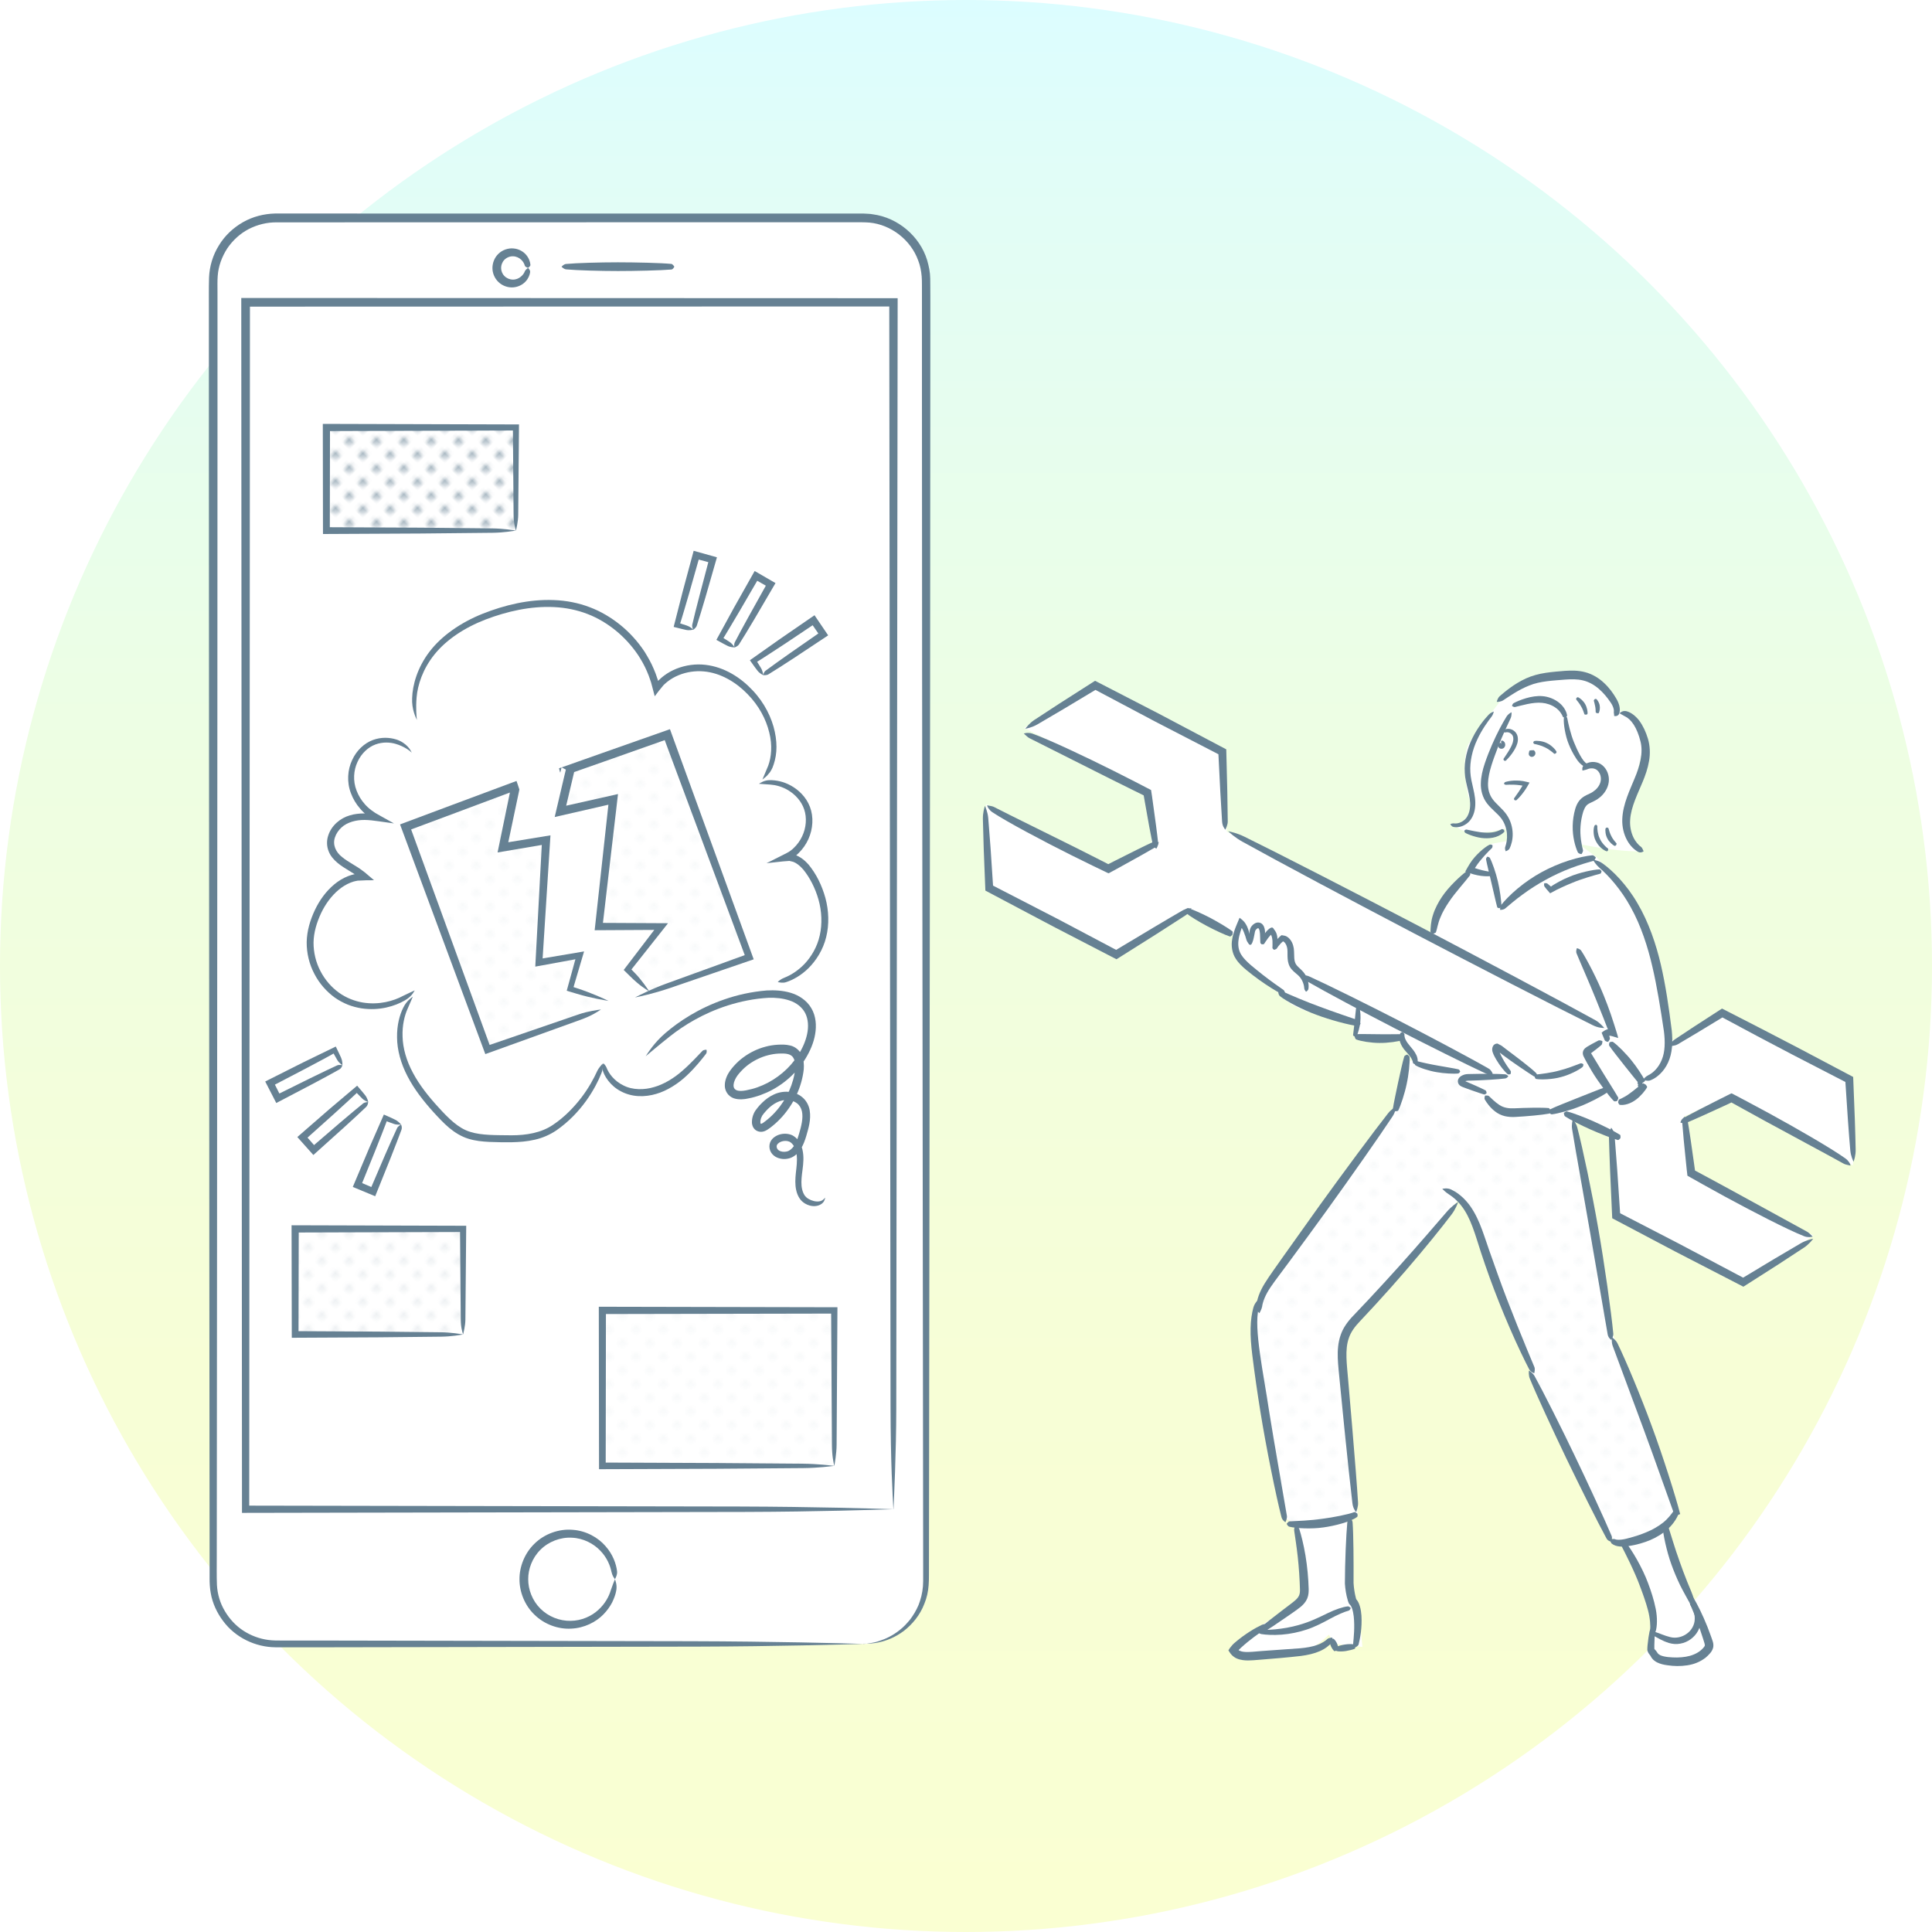
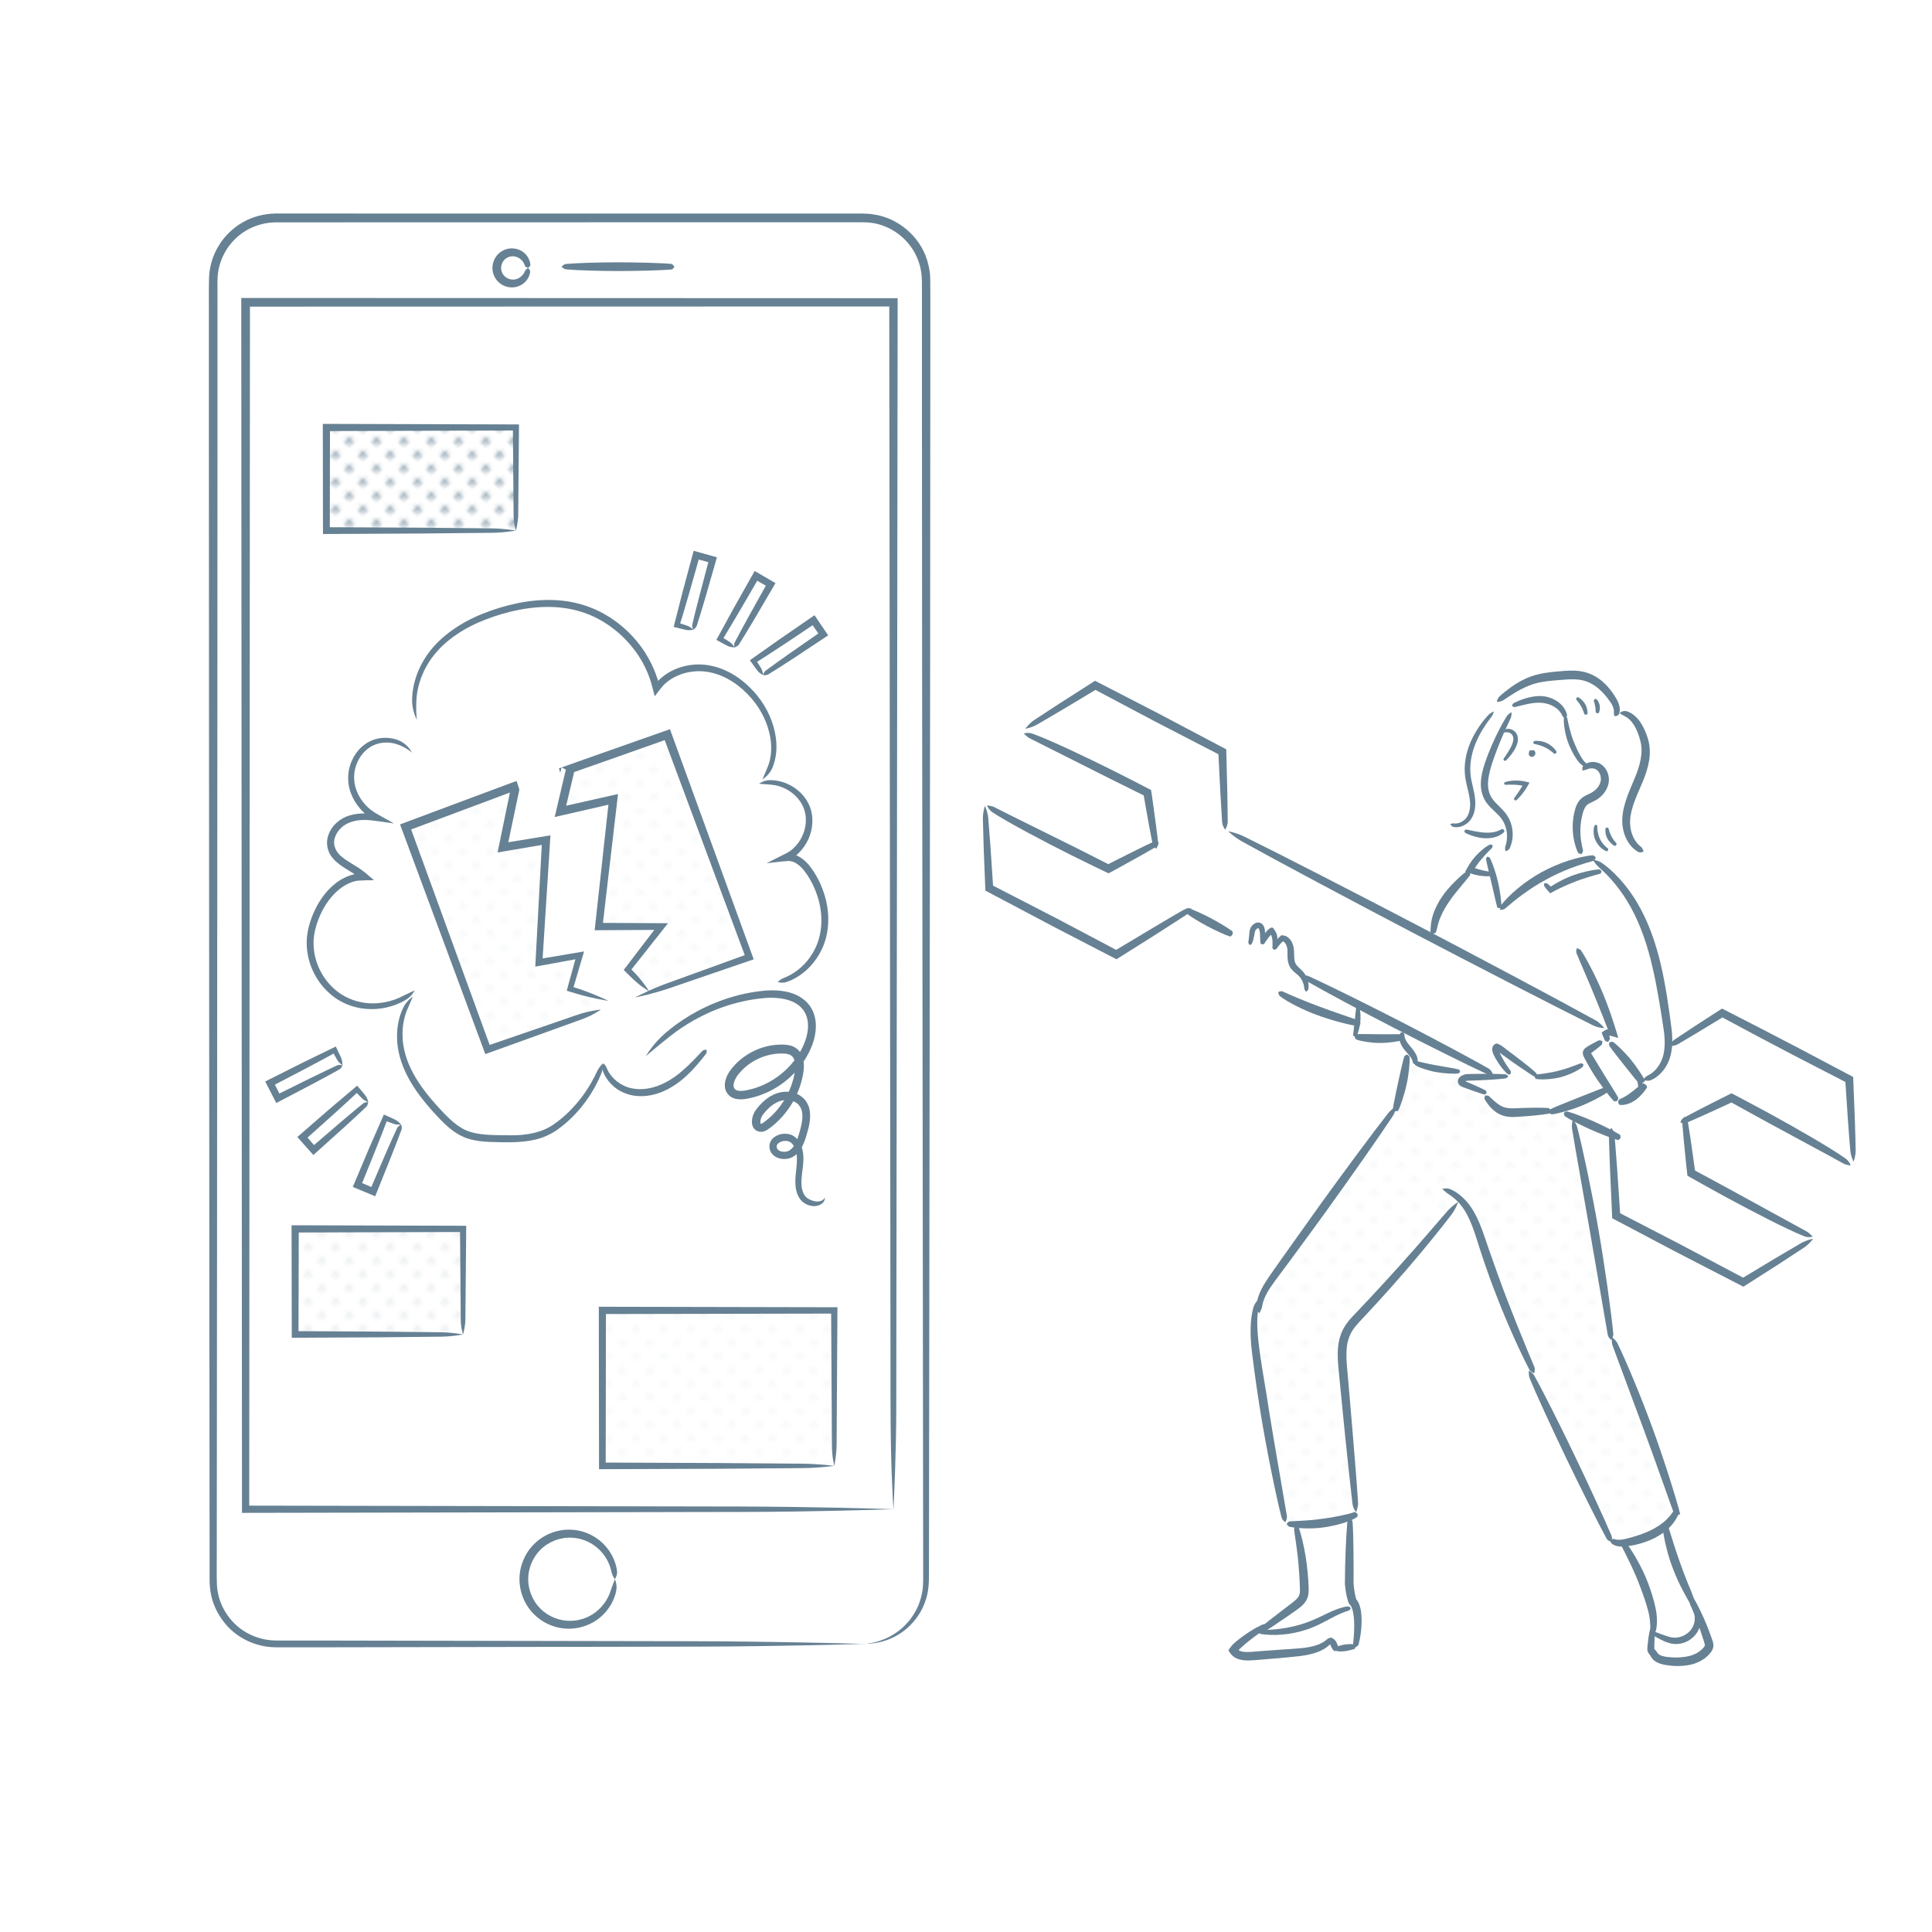
<svg xmlns="http://www.w3.org/2000/svg" xmlns:xlink="http://www.w3.org/1999/xlink" id="_レイヤー_2" data-name="レイヤー 2" viewBox="0 0 350 350">
  <defs>
    <style>
      .cls-1 {
        opacity: .2;
      }

      .cls-1, .cls-2, .cls-3, .cls-4, .cls-5, .cls-6, .cls-7, .cls-8, .cls-9, .cls-10, .cls-11, .cls-12, .cls-13 {
        stroke-width: 0px;
      }

      .cls-1, .cls-4, .cls-9, .cls-10 {
        fill: url(#Unnamed_Pattern_3);
      }

      .cls-2 {
        fill: none;
      }

      .cls-3 {
        fill: url(#_名称未設定グラデーション_35);
      }

      .cls-4 {
        opacity: .5;
      }

      .cls-5 {
        fill: url(#Unnamed_Pattern_3-2);
      }

      .cls-6 {
        fill: url(#Unnamed_Pattern_3-3);
      }

      .cls-7 {
        fill: url(#Unnamed_Pattern_3-4);
      }

      .cls-8 {
        fill: url(#Unnamed_Pattern_3-5);
      }

      .cls-9 {
        opacity: .4;
      }

      .cls-11 {
        fill: #557387;
      }

      .cls-12 {
        fill: #fff;
      }

      .cls-13 {
        fill: #668193;
      }
    </style>
    <linearGradient id="_名称未設定グラデーション_35" data-name="名称未設定グラデーション 35" x1="175" y1="350" x2="175" y2="0" gradientUnits="userSpaceOnUse">
      <stop offset="0" stop-color="#faffd2" />
      <stop offset=".29" stop-color="#f7fed6" />
      <stop offset=".6" stop-color="#eefee2" />
      <stop offset=".91" stop-color="#e1fdf7" />
      <stop offset="1" stop-color="#dcfdff" />
    </linearGradient>
    <pattern id="Unnamed_Pattern_3" data-name="Unnamed Pattern 3" x="0" y="0" width="4.5" height="4.5" patternTransform="translate(-2107.22 4301.79) rotate(-45) scale(.7 -.7)" patternUnits="userSpaceOnUse" viewBox="0 0 4.5 4.5">
      <g>
        <rect class="cls-2" width="4.5" height="4.5" />
        <circle class="cls-11" cx="2.25" cy="2.25" r="1.06" />
      </g>
    </pattern>
    <pattern id="Unnamed_Pattern_3-2" data-name="Unnamed Pattern 3" patternTransform="translate(-2103.97 4304.39) rotate(-45) scale(.7 -.7)" xlink:href="#Unnamed_Pattern_3" />
    <pattern id="Unnamed_Pattern_3-3" data-name="Unnamed Pattern 3" patternTransform="translate(-2103.97 4304.39) rotate(-45) scale(.7 -.7)" xlink:href="#Unnamed_Pattern_3" />
    <pattern id="Unnamed_Pattern_3-4" data-name="Unnamed Pattern 3" patternTransform="translate(-2103.97 4304.39) rotate(-45) scale(.7 -.7)" xlink:href="#Unnamed_Pattern_3" />
    <pattern id="Unnamed_Pattern_3-5" data-name="Unnamed Pattern 3" patternTransform="translate(-2103.97 4304.39) rotate(-45) scale(.7 -.7)" xlink:href="#Unnamed_Pattern_3" />
  </defs>
  <g id="_レイヤー_1-2" data-name="レイヤー 1">
-     <circle class="cls-3" cx="175" cy="175" r="175" />
    <g>
      <g>
        <rect class="cls-12" x="38.58" y="39.5" width="129.16" height="258.33" rx="11.37" ry="11.37" />
        <rect class="cls-4" x="59.13" y="77.44" width="34.34" height="18.69" />
        <path class="cls-13" d="m93.47,96.13c-.13-.46-.42-1.29-.43-2.95-.03-3.28-.07-8.23-.12-15.19-9.49.03-22.91.07-33.14.1-.01,5.46-.02,11.52-.03,17.42,5.79.03,11.48.06,16.48.08,5.18.05,9.66.1,12.84.13,2.17.03,3.83.31,4.4.4-.56.08-2.16.37-4.2.4-3.19.03-7.69.08-12.91.13-5.42.03-11.58.06-17.85.09-.01-6.75-.02-13.67-.03-19.91v-.04c10.74.03,24.55.07,35.54.1-.06,6.9-.1,12.63-.14,16.37-.01,1.25-.35,2.57-.41,2.87Z" />
        <rect class="cls-1" x="53.48" y="222.62" width="30.43" height="19.13" />
        <path class="cls-13" d="m83.9,241.75c-.13-.43-.42-1.21-.43-2.76-.03-3.42-.07-8.77-.13-15.8-8.72.03-20.28.06-29.22.09-.01,5.59-.03,11.85-.04,17.87,5.1.03,10.06.06,14.43.08,4.54.05,8.45.09,11.28.12,2.03.03,3.58.31,4.11.4-.53.08-2.02.37-3.93.4-2.83.03-6.77.07-11.34.12-4.77.03-10.19.05-15.77.08-.01-6.85-.03-13.97-.04-20.34v-.04c9.53.03,21.65.06,31.64.09-.06,7.15-.11,13.18-.15,17-.01,1.16-.35,2.4-.41,2.68Z" />
        <rect class="cls-9" x="109.12" y="237.4" width="42.02" height="28.17" />
        <path class="cls-13" d="m151.14,265.57c-.13-.61-.42-1.71-.43-3.91-.03-5.12-.08-13.27-.14-23.69-12.41.03-28.37.06-40.8.08-.01,8.42-.03,17.87-.04,26.91,7.12.03,14.01.06,20.07.08,6.24.05,11.61.09,15.51.12,2.87.03,5.07.31,5.83.4-.75.08-2.86.37-5.56.4-3.91.03-9.32.07-15.6.12-6.48.03-13.85.05-21.46.08-.01-9.86-.03-20.17-.04-29.37v-.06c13.01.03,29.45.06,43.23.09-.06,10.46-.12,19.39-.15,24.93-.01,1.65-.35,3.4-.41,3.8Z" />
        <g>
          <g>
            <path class="cls-13" d="m95.64,48.53c-.17-.08-.5-.19-.56-.4-.09-.32-.29-.74-.66-1.08-.36-.35-.9-.61-1.48-.62-.58-.02-1.17.23-1.57.64-.4.41-.59.97-.59,1.46,0,.51.19,1.06.59,1.46.39.41.95.65,1.51.66,1.16.04,1.99-.89,2.2-1.51.12-.27.45-.5.57-.6.1.08.45.4.38.81-.07.47-.3,1.1-.82,1.65-.51.56-1.33,1-2.26,1.06-.92.07-1.94-.28-2.64-.96-.72-.67-1.11-1.66-1.1-2.56,0-.88.36-1.88,1.09-2.57.72-.7,1.78-1.06,2.74-.96.98.08,1.82.59,2.31,1.2.51.61.7,1.28.74,1.76.03.26-.38.52-.45.56Z" />
            <path class="cls-13" d="m122.16,48.31c-.09.16-.25.51-.57.52-1.87.16-6.51.27-9.64.27s-7.5-.12-9.37-.3c-.42-.04-.74-.37-.85-.49.11-.1.42-.45.81-.49,1.87-.18,6.14-.3,9.4-.3s7.79.11,9.67.29c.24.01.5.42.55.5Z" />
          </g>
          <path class="cls-13" d="m111.42,286.09c-.19-.23-.49-.61-.65-1.35-.22-1.08-.79-2.56-2.02-3.82-1.2-1.27-3.07-2.27-5.15-2.35-2.07-.12-4.24.71-5.71,2.2-1.49,1.48-2.21,3.51-2.2,5.31-.01,1.86.74,3.88,2.19,5.32,1.44,1.46,3.5,2.27,5.48,2.23,1.99-.01,3.82-.85,5.04-1.99,1.25-1.13,1.94-2.49,2.25-3.55.31-.94.63-1.71.76-2,.08.26.44,1.1.21,2.15-.11.62-.37,1.31-.72,2.05-.38.72-.9,1.48-1.58,2.17-1.35,1.39-3.47,2.48-5.83,2.58-2.35.14-4.88-.77-6.65-2.51-1.8-1.71-2.74-4.17-2.73-6.43-.02-2.2.89-4.69,2.72-6.45,1.8-1.78,4.44-2.72,6.9-2.51,2.47.16,4.65,1.42,5.97,2.96,1.36,1.53,1.93,3.26,2.08,4.5.11.65-.31,1.35-.37,1.48Z" />
          <path class="cls-13" d="m156.38,297.82c.82-.08,1.81-.16,2.94-.55,1.13-.37,2.41-.96,3.69-1.99.65-.5,1.26-1.15,1.86-1.88.57-.76,1.11-1.63,1.53-2.63.4-1.01.7-2.15.8-3.39.01-.31.03-.63.04-.95,0-.34,0-.68,0-1.02,0-.69,0-1.41,0-2.15-.04-34.64-.11-94.79-.19-160.77-.01-16.5-.02-33.36-.03-50.27,0-4.23,0-8.46,0-12.69v-6.35c-.02-1.04.03-2.16-.05-3.11-.08-.98-.27-1.96-.63-2.88-1.34-3.73-4.92-6.5-8.84-6.87-.95-.07-2.02-.06-3.07-.06h-3.15c-2.1,0-4.19,0-6.28,0-33.45,0-65.89.01-94.86.02-1.77-.02-3.5.41-5.07,1.21-1.56.81-2.9,2.04-3.9,3.51-.96,1.49-1.61,3.21-1.73,5-.07.86-.04,1.87-.04,2.83v2.9c0,7.75,0,15.62,0,23.58,0,15.91-.01,32.16-.02,48.51-.02,32.7-.04,65.77-.06,97.27-.02,15.75-.03,31.1-.04,45.81,0,3.68,0,7.32-.01,10.91.01,1.78-.04,3.62.03,5.32.09,1.67.58,3.31,1.43,4.73.84,1.42,1.98,2.66,3.35,3.55,1.36.89,2.92,1.47,4.51,1.68.79.11,1.6.11,2.46.11.84,0,1.69,0,2.52,0,1.68,0,3.34,0,4.99,0,26.37.05,49.19.09,66.5.12,15.47.04,27.27.37,31.36.49-4.01.1-15.41.45-29.92.49-17.28.03-40.11.08-66.53.12-3.3,0-6.66,0-10.07,0-3.59-.02-7.24-1.74-9.46-4.73-1.11-1.47-1.94-3.21-2.26-5.07-.17-.91-.22-1.9-.21-2.78,0-.9,0-1.79,0-2.69,0-3.6,0-7.25-.01-10.94-.01-14.75-.03-30.15-.04-45.95-.02-31.6-.04-64.81-.06-97.65,0-16.42-.01-32.75-.02-48.75,0-8,0-15.91,0-23.71.01-1.96-.03-3.86.03-5.86.08-2.07.7-4.1,1.79-5.84,1.06-1.76,2.6-3.19,4.36-4.2,1.77-1.01,3.79-1.52,5.8-1.57,29.33,0,62.01,0,95.6.01,2.1,0,4.2,0,6.31,0h3.16s1.59,0,1.59,0c.56.04,1.13.03,1.68.14,4.49.6,8.47,3.95,9.8,8.3.31,1.08.55,2.2.56,3.33.03,1.1,0,2.13.02,3.2v6.36c0,4.24,0,8.49-.01,12.72-.01,16.95-.02,33.84-.03,50.34-.09,66.03-.16,126.05-.21,160.72-.02,1.12.03,2.2-.06,3.37-.08,1.15-.33,2.29-.76,3.33-.79,2.11-2.24,3.81-3.75,4.97-1.54,1.15-3.15,1.77-4.45,2.04-.65.17-1.24.18-1.71.25-.48,0-.87.01-1.13.01Z" />
          <path class="cls-13" d="m161.85,273.42c-.16-2.93-.5-8.2-.52-18.72-.05-40.73-.14-121.27-.23-199.18-41.72.01-81.54.02-115.82.03-.04,69.12-.09,152.37-.13,217.21,37,.07,67.59.12,88.81.16,13.76.04,24.26.37,27.9.49-3.57.1-13.71.45-26.61.49-21.73.04-53.25.1-91.41.17-.04-65.62-.09-149.77-.13-219.81v-.28c35.94.01,77.44.02,118.91.04-.1,80.09-.2,160.36-.25,201.21-.01,7.9-.42,16.29-.5,18.2Z" />
        </g>
        <path class="cls-13" d="m138.11,141.24c.16-.44.51-1.15,1.06-2.53.56-1.52.79-3.68.18-6.04-.57-2.36-1.88-4.87-3.96-6.96-2.02-2.09-4.83-3.82-7.92-4.08-1.53-.13-3.11.1-4.53.69-.71.29-1.38.67-1.97,1.13-.14.12-.3.23-.43.36l-.21.19c-.07.07-.12.1-.26.28l-.71.87-.75.99c-.15-.56-.29-1.11-.44-1.67l-.22-.83c-.06-.2-.1-.29-.15-.44-.18-.55-.38-1.09-.61-1.6-.44-1.04-.99-1.99-1.57-2.89-1.19-1.77-2.58-3.26-4.05-4.46-1.49-1.21-3.22-2.28-5.12-3.01-1.9-.74-3.97-1.16-6.08-1.26-4.23-.21-8.53.78-12.37,2.24-3.83,1.47-7.16,3.68-9.29,6.34-2.14,2.65-3.06,5.58-3.24,7.78-.17,1.98-.01,3.54.05,4.09-.21-.47-.95-1.93-.86-3.95.07-2.36.93-5.51,3.14-8.41,2.2-2.89,5.67-5.3,9.63-6.88,3.95-1.57,8.4-2.66,12.9-2.48,2.24.08,4.47.51,6.52,1.3,2.06.77,3.91,1.91,5.52,3.2,1.63,1.32,3.16,2.97,4.42,4.89.6.98,1.19,1.99,1.64,3.09.25.54.44,1.1.63,1.67l.12.34v.05s.04.1.04.1l.11-.11.44-.41c.16-.15.35-.28.52-.42.71-.54,1.5-.97,2.32-1.29,1.65-.64,3.44-.88,5.17-.68,3.5.4,6.47,2.37,8.57,4.63,2.15,2.26,3.48,4.99,4.01,7.5.27,1.26.36,2.48.27,3.59-.09,1.11-.36,2.1-.69,2.92-.13.28-.28.56-.45.81-.19.24-.38.46-.55.65-.38.36-.71.59-.82.68Z" />
        <path class="cls-13" d="m140.9,177.9c.19-.19.51-.52,1.22-.79,1.04-.41,2.39-1.19,3.63-2.49,1.22-1.29,2.31-3.1,2.76-5.18.47-2.08.36-4.37-.23-6.46-.58-2.08-1.6-4.04-2.75-5.44-.36-.41-.76-.8-1.21-1.09-.11-.08-.23-.14-.35-.2-.13-.05-.16-.11-.59-.2l-.25-.06s-.08-.02-.13-.03l-.23.02-.92.07c-.99.11-1.99.22-2.99.33.95-.48,1.9-.96,2.87-1.44.51-.27,1.1-.53,1.46-.81l.38-.3c.08-.06.16-.15.23-.22.62-.59,1.14-1.3,1.51-2.09.75-1.56.89-3.39.37-4.9-.51-1.52-1.65-2.69-2.8-3.4-1.17-.73-2.37-1.01-3.31-1.08-.57-.04-1.66-.12-2.08-.15.23-.13.95-.67,2.01-.66,1.05,0,2.43.23,3.8,1,1.35.75,2.74,2.03,3.43,3.85.69,1.81.56,3.97-.28,5.83-.42.93-1.01,1.79-1.75,2.51-.09.09-.18.18-.28.27l-.18.15h0s0,.02,0,.01h.01s0,0,0,0h0s-.02,0,0,0l.06.03.25.11c.16.09.32.17.47.27.6.38,1.07.84,1.49,1.32,1.35,1.65,2.38,3.71,3.01,6,.62,2.28.71,4.8.14,7.08-.56,2.3-1.81,4.24-3.19,5.62-1.39,1.38-2.92,2.18-4.09,2.55-.6.21-1.33.01-1.47-.02Z" />
        <path class="cls-13" d="m75.1,179.47c-.21.33-.54,1.07-1.79,1.78-1.76,1.02-4.57,1.91-7.83,1.42-.81-.13-1.63-.34-2.45-.66-.81-.33-1.61-.75-2.37-1.28-1.49-1.08-2.8-2.54-3.7-4.29-.92-1.73-1.42-3.74-1.4-5.78.04-2.04.64-4.01,1.48-5.79.85-1.8,2.03-3.42,3.52-4.66.75-.62,1.58-1.13,2.47-1.48.22-.09.45-.15.68-.23.11-.04.23-.06.35-.09l.17-.04c.06-.01,0,0,.02,0h0s0,0,0,0h0l-.09-.06c-.32-.2-.65-.4-.97-.6-.67-.41-1.37-.83-2.03-1.38-.66-.55-1.31-1.26-1.64-2.16-.35-.89-.36-1.94-.05-2.83.58-1.8,2.18-3.14,3.91-3.63.84-.26,1.79-.35,2.57-.35l.17.02s-.06-.04-.09-.07l-.22-.21c-.2-.2-.4-.39-.57-.61-.73-.83-1.3-1.79-1.67-2.8-.78-2.02-.6-4.26.22-5.99.79-1.76,2.22-3.07,3.76-3.64,1.54-.57,3.05-.46,4.2-.11.92.28,1.63.8,2.08,1.27.46.48.66.92.77,1.13-.33-.34-1.41-1.15-2.92-1.59-1.02-.3-2.35-.38-3.67.11-1.31.48-2.54,1.61-3.24,3.15-.72,1.53-.86,3.45-.17,5.21.33.88.84,1.72,1.49,2.45.16.19.34.36.51.53.09.09.58.53,1.04.82l.34.24.47.27.98.55c.65.36,1.29.72,1.94,1.08-.9-.13-1.8-.26-2.71-.38-.98-.15-1.83-.24-2.61-.25-.86,0-1.56.1-2.29.32-.72.23-1.37.55-1.9,1.05-.53.49-.95,1.1-1.17,1.76-.48,1.34.13,2.7,1.28,3.59.56.47,1.22.87,1.88,1.27.34.21.67.41,1,.62l.36.24.45.33c.31.22.58.43.82.65.39.33.79.67,1.28,1.09-.93,0-2.01.01-2.98.08l-.43.09c-.1.02-.19.04-.29.07-.19.07-.38.12-.57.2-.75.3-1.47.74-2.13,1.29-1.32,1.1-2.42,2.6-3.2,4.25-.78,1.67-1.33,3.48-1.36,5.3-.01,1.81.43,3.63,1.26,5.2.82,1.58,1.99,2.92,3.34,3.89,1.35.97,2.87,1.54,4.34,1.79,2.97.48,5.59-.3,7.24-1.19.88-.44,1.9-.89,2.14-1.01Z" />
        <path class="cls-13" d="m109.16,192.69c.03.29.15.85-.22,1.76-1.04,2.63-3.55,7.14-8.15,10.33-1.15.78-2.51,1.38-3.91,1.69-1.4.33-2.82.43-4.2.46-1.38.02-2.7-.01-4.02-.06-1.31-.06-2.62-.2-3.82-.58-1.25-.38-2.44-1.11-3.47-1.97-1.03-.87-1.94-1.86-2.84-2.84-1.79-1.98-3.49-4.15-4.7-6.49-1.22-2.32-1.89-4.82-1.9-7.04-.04-2.22.47-4.13,1.14-5.43.58-1.19,1.46-1.78,1.72-1.97-.17.4-.67,1.56-.95,2.2-.55,1.22-.99,2.99-.91,5.05.05,2.07.69,4.36,1.88,6.56,1.17,2.2,2.82,4.28,4.6,6.22,1.77,1.95,3.6,3.82,5.78,4.47,2.09.67,4.81.58,7.48.62,2.67,0,5.37-.44,7.5-1.89,2.14-1.42,3.89-3.29,5.21-5.02,1.32-1.75,2.21-3.42,2.78-4.67.29-.64.86-1.24.98-1.38Z" />
        <path class="cls-13" d="m127.98,190.16c.03.16.13.49-.11.79-.68.88-1.87,2.41-3.45,3.89-1.56,1.49-3.65,2.8-5.54,3.33-.97.29-2.08.46-3.2.4-1.12-.05-2.27-.36-3.22-.88-1.95-1.01-3.06-2.82-3.32-3.97-.13-.53.1-.97.17-1.1.11.12.43.42.58.81.34.95,1.36,2.4,3.06,3.21,1.66.86,3.82.82,5.55.29,1.7-.47,3.62-1.61,5.15-2.98,1.55-1.34,2.82-2.78,3.59-3.56.19-.21.64-.22.74-.23Z" />
        <path class="cls-13" d="m149.48,217c-.05.28-.16.83-.82,1.2-.62.37-1.69.49-2.79-.15-.4-.23-.79-.57-1.07-1.03-.26-.42-.45-.9-.56-1.41-.23-1.01-.17-2.09-.06-3.15.12-1.07.27-2.13.15-3.19-.06-.52-.18-1.05-.42-1.49-.24-.45-.58-.84-.97-.98-.42-.17-.97-.15-1.43.02-.47.18-.81.52-.81.84-.01.38.22.72.68.89.46.17,1.06.15,1.51-.07.43-.21.87-.69,1.16-1.23.31-.55.52-1.21.72-1.89.4-1.37.77-2.81.51-4.03-.14-.6-.44-1.12-.91-1.47-.47-.36-1.09-.55-1.73-.58-1.28-.07-2.54.63-3.54,1.63-.25.25-.49.52-.72.8-.26.31-.36.48-.48.79-.11.28-.16.58-.15.82,0,.11.03.21.05.23.01.02.01,0,.02.02.05.02.16.02.43-.16.25-.17.57-.43.84-.65.56-.46,1.08-.98,1.56-1.53,1.9-2.17,3.14-4.95,3.41-7.62.05-.64-.01-1.27-.22-1.75-.21-.48-.54-.75-1.04-.89-.5-.14-1.18-.13-1.8-.1-.63.03-1.25.14-1.84.29-1.23.31-2.43.88-3.49,1.64-.53.39-1.03.83-1.47,1.32-.46.5-.86,1.01-1.08,1.56-.25.55-.3,1.13-.12,1.44.17.33.58.51,1.2.51.6,0,1.32-.17,1.99-.34.68-.17,1.35-.42,2-.7,2.6-1.14,4.88-3.07,6.4-5.45.77-1.19,1.35-2.49,1.63-3.82.28-1.32.21-2.69-.35-3.79-.57-1.1-1.62-1.88-2.83-2.28-1.21-.41-2.53-.53-3.82-.49-2.58.14-5.1.67-7.35,1.38-4.52,1.44-8.05,3.66-10.49,5.59-2.18,1.73-3.82,3.14-4.41,3.62.41-.6,1.52-2.45,3.58-4.21,2.42-2.08,6.02-4.49,10.68-6.09,2.33-.81,4.89-1.39,7.67-1.62,1.4-.07,2.86-.01,4.32.42,1.44.42,2.92,1.34,3.76,2.79.86,1.44.96,3.18.69,4.73-.27,1.58-.92,3.04-1.73,4.38-1.65,2.68-4.12,4.85-7,6.16-.72.31-1.46.6-2.22.81-.38.11-.76.2-1.15.27-.38.09-.79.15-1.23.16-.43.01-.9-.02-1.39-.18-.48-.16-.96-.51-1.25-.98-.31-.47-.42-1.03-.39-1.51.02-.49.14-.92.3-1.33.31-.81.84-1.47,1.34-2.04.52-.58,1.09-1.11,1.71-1.56,1.23-.91,2.61-1.57,4.04-1.94.69-.19,1.42-.3,2.16-.35.74-.03,1.47-.07,2.33.15.86.19,1.75.92,2.08,1.78.36.85.4,1.71.34,2.52-.35,3.14-1.73,6.12-3.87,8.55-.54.6-1.12,1.17-1.75,1.68-.33.26-.6.49-1.02.75-.21.13-.46.25-.79.32-.33.06-.69.03-1.03-.13-.34-.15-.63-.47-.76-.78-.13-.31-.18-.6-.17-.86,0-.53.12-.99.3-1.43.17-.44.5-.87.74-1.16.26-.32.54-.63.85-.92.6-.58,1.3-1.1,2.1-1.46.79-.37,1.72-.55,2.61-.48.89.07,1.79.37,2.51.97.74.6,1.2,1.49,1.35,2.36.29,1.77-.23,3.3-.63,4.72-.22.72-.48,1.46-.89,2.16-.43.7-.97,1.36-1.85,1.73-.84.33-1.74.32-2.56-.04-.41-.18-.8-.49-1.06-.91-.26-.43-.35-.92-.28-1.41.07-.5.36-.94.69-1.23.34-.29.71-.48,1.09-.6.76-.23,1.58-.21,2.33.12,1.52.82,1.89,2.35,2,3.57.1,1.26-.11,2.42-.23,3.43-.12,1.02-.17,1.97.02,2.78.09.4.24.78.43,1.07.18.28.44.51.73.68.58.34,1.32.54,1.91.45.61-.06.97-.51,1.09-.67Z" />
        <g>
          <path class="cls-13" d="m125.6,114.07c-.09-.17-.3-.49-.17-.99.27-1.19.74-3.08,1.3-5.21.51-1.94,1.08-4.08,1.59-6.03-.66-.18-1.22-.33-1.74-.47-.54,1.9-1.15,4.05-1.73,6.1-.33,1.12-.65,2.2-.94,3.21-.15.5-.29.98-.43,1.43-.07.22-.13.44-.2.64-.02.06-.05.11-.07.17.05.02.09.04.13.05h.03s.11.05.11.05c.07.02.14.05.21.07.27.09.5.16.72.23.63.21,1.05.61,1.19.75-.19.03-.74.18-1.35.04-.23-.05-.48-.11-.77-.18-.42-.11-.9-.23-1.44-.36.44-1.74,1.02-4.02,1.64-6.42.66-2.47,1.36-5.06,1.98-7.36,0,0,0,0,0-.01,1.29.36,2.7.75,4.22,1.18-.69,2.39-1.43,4.96-2.09,7.28-.62,2.11-1.18,3.95-1.56,5.1-.11.36-.54.67-.63.74Z" />
          <path class="cls-13" d="m133.07,117.29c-.04-.19-.16-.55.08-1,.56-1.08,1.48-2.8,2.55-4.73.98-1.75,2.06-3.7,3.04-5.46-.59-.34-1.1-.62-1.56-.89-1,1.71-2.12,3.64-3.19,5.48-.6,1-1.17,1.97-1.71,2.88-.27.45-.53.87-.77,1.28-.12.2-.24.39-.35.58-.04.05-.07.1-.11.14.04.03.08.06.12.08l.03.02.09.06c.06.04.13.08.19.12.24.15.45.28.64.41.56.36.86.85.97,1.02-.19-.01-.76-.01-1.31-.29-.21-.11-.44-.23-.7-.36-.38-.21-.81-.44-1.3-.71.86-1.58,1.99-3.64,3.18-5.82,1.26-2.23,2.58-4.57,3.75-6.65,0,0,0,0,0-.01,1.16.67,2.42,1.4,3.78,2.19-1.25,2.14-2.61,4.46-3.83,6.54-1.12,1.89-2.13,3.54-2.78,4.56-.2.33-.69.51-.8.56Z" />
          <path class="cls-13" d="m138.26,122.31c.04-.19.09-.57.51-.86.98-.73,2.56-1.86,4.36-3.13,1.65-1.14,3.47-2.41,5.12-3.56-.39-.57-.72-1.05-1.03-1.49-1.64,1.1-3.51,2.34-5.27,3.52-.97.64-1.92,1.26-2.8,1.83-.44.28-.86.55-1.26.81-.2.12-.39.25-.57.36-.05.03-.11.06-.16.08.02.05.05.09.07.13l.02.03.06.1c.04.06.08.13.12.19.15.24.28.45.4.65.35.57.41,1.14.43,1.34-.17-.1-.68-.34-1.06-.84-.14-.19-.3-.4-.48-.64-.26-.36-.54-.76-.87-1.22,1.47-1.04,3.39-2.4,5.42-3.83,2.11-1.45,4.32-2.97,6.28-4.32,0,0,0,0,.01,0,.76,1.12,1.58,2.33,2.47,3.64-2.07,1.37-4.31,2.86-6.32,4.19-1.84,1.2-3.46,2.24-4.5,2.87-.32.2-.85.16-.96.15Z" />
        </g>
        <g>
          <path class="cls-13" d="m62.03,192.98c-.07.18-.16.55-.61.79-1.06.6-2.77,1.53-4.71,2.56-2.14,1.12-4.51,2.36-6.66,3.49-.76-1.48-1.4-2.74-2-3.89,0,0,0,0,0-.01,2.13-1.07,4.54-2.28,6.82-3.43,2.24-1.09,4.35-2.12,5.96-2.9.24.49.45.92.63,1.31.12.26.22.48.32.69.27.61.26,1.18.25,1.38-.15-.12-.63-.42-.94-.96-.12-.21-.25-.43-.39-.69-.06-.11-.13-.22-.2-.35-.03-.04-.05-.08-.08-.12-.05.03-.1.06-.15.1-.19.11-.39.21-.59.33-.42.23-.86.46-1.31.71-.93.49-1.92,1.02-2.95,1.57-1.88.98-3.87,2.01-5.62,2.93.25.49.52,1.03.81,1.61,1.85-.92,3.85-1.91,5.64-2.79,1.97-.96,3.71-1.8,4.81-2.3.35-.16.86-.05.97-.03Z" />
          <path class="cls-13" d="m66.69,199.64c-.02.19-.02.57-.39.92-.88.85-2.31,2.17-3.94,3.65-1.8,1.62-3.79,3.41-5.59,5.03-1.11-1.24-2.04-2.29-2.9-3.25,0,0,0,0,0-.01,1.8-1.57,3.83-3.34,5.77-5.02,1.9-1.61,3.69-3.13,5.06-4.28.35.42.66.78.94,1.1.18.22.33.41.48.59.42.52.55,1.08.59,1.28-.18-.07-.72-.25-1.15-.7-.17-.17-.34-.36-.55-.56-.09-.09-.18-.18-.28-.29-.03-.03-.07-.06-.11-.1l-.12.13c-.16.15-.33.3-.5.46-.35.32-.72.66-1.1,1.02-.78.71-1.61,1.47-2.47,2.25-1.58,1.42-3.25,2.91-4.72,4.23.36.41.76.86,1.18,1.35,1.57-1.35,3.26-2.8,4.78-4.11,1.67-1.42,3.15-2.66,4.1-3.42.29-.24.82-.26.93-.27Z" />
          <path class="cls-13" d="m72.66,203.72c.07.18.23.53.05,1-.42,1.14-1.12,2.96-1.93,5.01-.9,2.24-1.9,4.73-2.81,6.98-1.55-.64-2.85-1.18-4.05-1.68,0,0,0,0-.01,0,.93-2.19,1.97-4.68,2.97-7.04,1-2.28,1.94-4.43,2.66-6.08.5.22.94.42,1.33.59.26.12.48.23.69.33.6.29.96.74,1.09.89-.19.01-.75.09-1.34-.13-.23-.08-.47-.17-.75-.27-.12-.04-.24-.09-.38-.14-.04-.01-.09-.03-.14-.04-.02.06-.03.11-.05.17-.08.2-.16.42-.24.63-.17.44-.35.91-.54,1.4-.39.98-.8,2.03-1.23,3.11-.8,1.97-1.64,4.04-2.38,5.88.51.22,1.07.45,1.67.71.81-1.9,1.69-3.95,2.48-5.79.88-2.01,1.66-3.77,2.18-4.87.16-.35.62-.6.72-.66Z" />
        </g>
        <g>
          <g>
            <g>
              <polyline class="cls-5" points="110.22 181.33 103.27 179.16 105.01 173.07 97.62 174.38 98.92 152.21 91.1 153.51 93.27 143.08 93.07 142.49 73.47 149.82 88.3 190.14 108.84 182.9" />
              <path class="cls-6" d="m108.84,182.9c-.56.36-1.54,1.08-3.72,1.86-3.84,1.38-9.3,3.35-17.2,6.2-4.2-11.3-10.32-27.79-15.45-41.61,3.7-1.38,6.67-2.49,9.47-3.54,3.48-1.3,7.14-2.66,10.87-4.05l.76-.28.26.76c.09.26.18.52.26.79-.66,3.16-1.34,6.36-2.01,9.55,2.57-.42,5.13-.84,7.64-1.25-.52,8.17-1.01,15.88-1.42,22.3,2.97-.5,5.36-.9,7.51-1.27-.83,2.8-1.4,4.75-1.91,6.46.29.1.45.15.61.2,2.88.94,4.99,1.95,5.73,2.3-.78-.14-3.02-.47-5.75-1.29-.47-.14-.97-.29-1.82-.55.42-1.52.89-3.24,1.57-5.71l-.23.05c-.17.03-.34.07-.52.1-.56.1-1.15.21-1.75.32-1.45.26-3.02.55-4.77.87.34-6.35.75-13.97,1.18-22.04-2.63.45-5.31.9-8.01,1.36.78-3.77,1.56-7.57,2.33-11.31l-.13-.39,1.01.48c-3.71,1.39-7.34,2.75-10.8,4.04-2.48.92-5.1,1.9-8.07,3.01,4.64,12.75,10.03,27.55,14.22,39.04,6.79-2.33,12.36-4.24,16.2-5.56,1.65-.57,3.53-.8,3.95-.86Z" />
            </g>
            <g>
              <polyline class="cls-7" points="115.03 180.71 135.72 173.42 120.89 133.09 101.51 139.93 103.27 139.6 101.53 146.99 111.09 144.82 108.49 167.86 119.79 167.86 113.7 175.68 117.61 179.59" />
              <path class="cls-8" d="m117.61,179.59c-.59-.37-1.69-.98-3.41-2.68-.35-.35-.72-.71-1.21-1.19,1.45-1.9,3.34-4.37,5.54-7.26-3.19.02-6.87.04-10.8.06.77-7.01,1.64-14.93,2.49-22.74-3.26.75-6.54,1.5-9.73,2.23.54-2.31,1.05-4.48,1.54-6.57.1-.43.2-.85.3-1.27l.15-.62.03-.11v-.02s-.09-.05-.13-.07l-.31-.16-.31-.16c-.05-.02-.02,0-.03,0l-.02.08-.04.16c-.05.21-.1.42-.15.63v.02s0,0,0,0c.06,0-.08,0-.06,0h0s0,0,0,0h0s-.01-.06-.01-.06l-.03-.1-.05-.19-.1-.38c3.03-1.07,5.4-1.9,7.66-2.71,3.97-1.4,8.14-2.86,12.44-4.38,5.21,14.31,10.81,29.71,15.17,41.69-6.2,2.13-11.41,3.92-15.28,5.24-3,1.01-5.39,1.5-6.22,1.67.74-.37,2.82-1.47,5.61-2.49,3.59-1.3,8.46-3.07,14.27-5.18-4.17-11.19-9.52-25.58-14.5-38.95-3.78,1.33-7.44,2.63-10.92,3.86-1.68.59-3.44,1.21-5.49,1.93,0,0,0,0,0,0-.16.66-.31,1.32-.47,2-.31,1.32-.64,2.68-.97,4.09,3.08-.69,6.22-1.4,9.39-2.11-.94,8.03-1.88,16.11-2.73,23.34,4.25.02,8.25.05,11.79.06-2.58,3.27-4.83,6.11-6.63,8.38.23.23.43.44.62.64,1.27,1.29,2.35,2.95,2.6,3.31Z" />
            </g>
          </g>
          <g>
            <path class="cls-13" d="m108.84,182.9c-.56.36-1.54,1.08-3.72,1.86-3.84,1.38-9.3,3.35-17.2,6.2-4.2-11.3-10.32-27.79-15.45-41.61,3.7-1.38,6.67-2.49,9.47-3.54,3.48-1.3,7.14-2.66,10.87-4.05l.76-.28.26.76c.09.26.18.52.26.79-.66,3.16-1.34,6.36-2.01,9.55,2.57-.42,5.13-.84,7.64-1.25-.52,8.17-1.01,15.88-1.42,22.3,2.97-.5,5.36-.9,7.51-1.27-.83,2.8-1.4,4.75-1.91,6.46.29.1.45.15.61.2,2.88.94,4.99,1.95,5.73,2.3-.78-.14-3.02-.47-5.75-1.29-.47-.14-.97-.29-1.82-.55.42-1.52.89-3.24,1.57-5.71l-.23.05c-.17.03-.34.07-.52.1-.56.1-1.15.21-1.75.32-1.45.26-3.02.55-4.77.87.34-6.35.75-13.97,1.18-22.04-2.63.45-5.31.9-8.01,1.36.78-3.77,1.56-7.57,2.33-11.31l-.13-.39,1.01.48c-3.71,1.39-7.34,2.75-10.8,4.04-2.48.92-5.1,1.9-8.07,3.01,4.64,12.75,10.03,27.55,14.22,39.04,6.79-2.33,12.36-4.24,16.2-5.56,1.65-.57,3.53-.8,3.95-.86Z" />
            <path class="cls-13" d="m117.61,179.59c-.59-.37-1.69-.98-3.41-2.68-.35-.35-.72-.71-1.21-1.19,1.45-1.9,3.34-4.37,5.54-7.26-3.19.02-6.87.04-10.8.06.77-7.01,1.64-14.93,2.49-22.74-3.26.75-6.54,1.5-9.73,2.23.54-2.31,1.05-4.48,1.54-6.57.1-.43.2-.85.3-1.27l.15-.62.03-.11v-.02s-.09-.05-.13-.07l-.31-.16-.31-.16c-.05-.02-.02,0-.03,0l-.02.08-.04.16c-.05.21-.1.42-.15.63v.02s0,0,0,0c.06,0-.08,0-.06,0h0s0,0,0,0h0s-.01-.06-.01-.06l-.03-.1-.05-.19-.1-.38c3.03-1.07,5.4-1.9,7.66-2.71,3.97-1.4,8.14-2.86,12.44-4.38,5.21,14.31,10.81,29.71,15.17,41.69-6.2,2.13-11.41,3.92-15.28,5.24-3,1.01-5.39,1.5-6.22,1.67.74-.37,2.82-1.47,5.61-2.49,3.59-1.3,8.46-3.07,14.27-5.18-4.17-11.19-9.52-25.58-14.5-38.95-3.78,1.33-7.44,2.63-10.92,3.86-1.68.59-3.44,1.21-5.49,1.93,0,0,0,0,0,0-.16.66-.31,1.32-.47,2-.31,1.32-.64,2.68-.97,4.09,3.08-.69,6.22-1.4,9.39-2.11-.94,8.03-1.88,16.11-2.73,23.34,4.25.02,8.25.05,11.79.06-2.58,3.27-4.83,6.11-6.63,8.38.23.23.43.44.62.64,1.27,1.29,2.35,2.95,2.6,3.31Z" />
          </g>
        </g>
      </g>
      <g>
        <path class="cls-12" d="m293.17,128.85s6.07,0,4.42,6.9c-1.66,6.9-4.69,17.67-.28,18.5-5.25,0-11.32-1.38-11.32-1.38l3.31,2.48s7.73,8.28,9.11,13.25c1.38,4.97,4.14,20.15,4.14,20.15l9.39-5.52,23.47,12.15.28,15.74-21.81-12.97-8.83,4.14,1.93,10.21,21.53,11.32-12.42,8.83-23.47-12.7-.55-14.91-7.45-3.04s5.8,30.37,7.45,39.48c2.48,5.8,12.42,31.75,12.15,32.58-1.38,1.66-2.21,2.76-2.21,2.76,0,0,1.66,8.01,3.59,10.77,1.93,2.76,4.14,11.32,4.14,11.32,0,0-4.69,3.04-7.18,1.93-2.48-1.1-3.31-1.38-3.04-3.59s.28-6.07-.55-7.73c-.83-1.66-4.42-9.94-4.42-9.94,0,0-3.04-.55-3.59-1.93-.55-1.38-12.42-26.5-12.42-26.5,0,0-1.93-4.14-2.21-4.97s-9.11-25.4-9.39-26.23-1.66-3.04-2.48-2.76-18.5,22.08-18.5,22.08c0,0-2.76,2.21-2.48,6.07.28,3.86,2.48,28.99,2.48,28.99l-1.93.55.28,11.87s1.1,4.14,1.66,5.8c.55,1.66.83,5.8.83,5.8l-4.97-.55-1.1-1.66s-3.04,3.04-4.97,3.04-10.77.28-10.77.28c0,0-2.48-.83.28-2.76,2.76-1.93,9.39-6.35,9.39-6.35,0,0,1.66-1.1,1.66-3.04s-1.66-11.32-1.66-11.32c0,0-2.21-.83-2.21-1.66s-5.25-29.81-5.25-29.81c0,0-.55-7.45,1.38-10.21,1.93-2.76,23.47-32.02,23.47-32.02,0,0,.83-1.1,1.38-3.04.55-1.93,1.38-6.9,1.38-6.9l1.1-.28-1.93-4.14-8.56-.28v-3.04s-9.39,0-13.25-4.14c-3.86-4.14-9.11-6.9-8.56-11.04-2.48-1.38-8.56-4.14-8.56-4.14l-12.97,7.45-22.91-12.15-.55-14.91,22.36,11.59,7.73-4.14-.83-9.94-22.36-11.32,12.7-7.73,23.19,11.32.83,15.18,36.99,19.05s1.38-8.28,6.9-11.59c1.66-3.31,4.14-5.25,4.14-5.25l3.04-.55-.55-2.21s-7.18,1.93-9.11-.55c2.76-1.1,3.04-3.59,2.48-4.97-.55-1.38-1.38-7.73,0-9.94s6.63-8.83,6.63-8.83c0,0,6.07-4.14,11.87-3.59,5.8.55,6.9,1.1,8.56,6.63Z" />
        <g>
          <path class="cls-10" d="m265.12,194.05c1.29-.14-7.82-.87-7.82-.87l-2.32-2.32-2.03,9.56-18.26,25.21s-7.82,9.85-7.82,13.62,6.38,36.51,6.38,36.51c0,0,11.3.29,12.46-1.45-.58-1.74-2.9-28.98-2.9-28.98,0,0,0-4.06,2.32-6.09,2.32-2.03,18.84-20.57,18.84-20.57,0,0,1.45.58,3.48,4.93,2.03,4.35,9.85,25.21,10.72,28.4.87,3.19,14.2,27.24,14.2,27.24,0,0,9.85-1.16,11.3-5.22-1.45-3.77-11.01-29.56-11.01-29.56,0,0-1.45-4.06-1.45-5.51s-6.67-36.51-6.67-36.51l-1.74-2.03-1.74.87h-7.24s-3.77-2.03-4.64-2.9-3.77-2.03-3.77-2.03c0,0-2.9-2.03-.29-2.32Z" />
          <g>
            <path class="cls-13" d="m272.77,154.22c-.06-.18-.2-.49-.06-.86.19-.55.36-1.35.29-2.28-.07-.92-.39-1.97-1.04-2.83-.65-.87-1.71-1.6-2.55-2.68-.87-1.1-1.18-2.52-1.14-3.66.02-1.2.32-2.43.71-3.6.39-1.16.84-2.3,1.31-3.38.93-2.15,1.94-4,2.62-5.09.3-.49.76-.73.92-.81,0,.17.04.67-.19,1.15-.54,1.14-1.43,3.01-2.26,5.15-.8,2.14-1.77,4.55-1.81,6.58-.03.99.2,2.03.86,2.9.65.89,1.72,1.65,2.5,2.76.78,1.11,1.09,2.39,1.11,3.48.02,1.1-.26,2.03-.55,2.64-.14.33-.62.49-.71.52Z" />
            <path class="cls-13" d="m270.18,158.34c-.05.12-.13.38-.3.39-.48.04-1.32.02-2.23-.17-.23-.05-.46-.1-.68-.16-.07-.01-.34-.11-.54-.17-.21-.07-.41-.15-.62-.22l-.31-.11c-.09,0-.02-.07,0-.11l.08-.14c.11-.18.21-.37.31-.55.11-.18.21-.35.31-.52.06-.09.12-.18.17-.26.9-1.42,2.59-2.86,3.45-3.28.19-.1.47.02.56.06,0,.1.03.4-.1.53-.66.62-2.08,2.07-2.91,3.36-.05.08-.1.16-.16.24-.01.02,0,0-.01.01,0,0-.02,0-.01.01h0s-.04,0,.11.05c.2.07.41.13.61.19.8.24,1.56.36,2,.44.11.02.23.33.25.39Z" />
            <path class="cls-13" d="m271.66,164.54c-.13-.03-.4-.06-.43-.21-.24-.85-.69-2.96-1.04-4.38-.34-1.47-.82-3.39-.98-4.26-.03-.2.16-.42.23-.5.09.02.39.08.47.24.42.79,1.1,2.72,1.44,4.23.36,1.47.66,3.65.64,4.55,0,.11-.29.28-.34.31Z" />
-             <path class="cls-13" d="m289.09,155.33c-.06.17-.15.55-.45.62-.87.25-2.38.68-3.99,1.29-1.61.6-3.29,1.4-4.61,2.13-1.37.74-2.89,1.7-4.21,2.68-1.33.96-2.44,1.94-3.14,2.52-.31.26-.77.26-.93.26,0-.15-.04-.6.21-.91.58-.73,1.64-1.86,2.97-2.96,1.32-1.11,2.9-2.18,4.34-2.96,1.4-.77,3.21-1.57,4.92-2.11,1.71-.55,3.32-.86,4.26-.95.24-.03.56.31.63.38Z" />
+             <path class="cls-13" d="m289.09,155.33c-.06.17-.15.55-.45.62-.87.25-2.38.68-3.99,1.29-1.61.6-3.29,1.4-4.61,2.13-1.37.74-2.89,1.7-4.21,2.68-1.33.96-2.44,1.94-3.14,2.52-.31.26-.77.26-.93.26,0-.15-.04-.6.21-.91.58-.73,1.64-1.86,2.97-2.96,1.32-1.11,2.9-2.18,4.34-2.96,1.4-.77,3.21-1.57,4.92-2.11,1.71-.55,3.32-.86,4.26-.95.24-.03.56.31.63.38" />
            <path class="cls-13" d="m290.14,157.83c-.03.13-.08.41-.25.45-1.02.27-3.49.97-5.08,1.66-.6.24-1.26.52-1.89.82-.67.31-1.11.52-2.1,1.07-.69-.76-.8-.94-1.01-1.21-.14-.19-.08-.5-.06-.61.1,0,.41-.07.59.07.21.16.67.59.65.53.03-.07.8-.54,1.41-.87.64-.35,1.32-.67,1.95-.92,1.69-.73,4.33-1.3,5.41-1.32.14-.01.33.27.37.33Z" />
            <path class="cls-13" d="m286.52,154.73c-.18-.03-.57-.06-.71-.39-.43-.94-.95-2.73-.9-4.75.02-1.01.17-2.04.46-3.05.15-.51.38-1.05.75-1.52.38-.48.92-.8,1.31-.99.43-.21.79-.35,1.1-.56.32-.21.62-.46.86-.76.49-.59.72-1.31.59-2-.11-.69-.55-1.24-1.03-1.41-.51-.2-1.06-.1-1.39.06-.29.12-.7.18-.87.24-.05-.12-.14-.69.3-1.03.49-.39,1.32-.69,2.28-.45,1,.23,1.83,1.17,2.09,2.26.14.55.15,1.14,0,1.72-.14.57-.41,1.09-.75,1.54-.34.45-.75.82-1.2,1.12-.45.31-.94.51-1.28.68-.36.17-.6.32-.79.56-.2.25-.37.6-.51,1-.26.84-.44,1.78-.5,2.66-.14,1.79.2,3.42.44,4.35.07.23-.21.63-.26.72Z" />
            <path class="cls-13" d="m272.46,137.79c-.04-.08-.14-.25-.07-.34.37-.56,1.42-2,1.68-3,.14-.51.13-1.1-.22-1.43-.35-.37-.85-.43-1.06-.34-.1.03-.29-.02-.37-.02-.02-.06-.06-.29.1-.42.37-.31,1.23-.3,1.83.22.31.24.55.69.6,1.07.07.4.02.8-.07,1.13-.38,1.32-1.55,2.64-2.08,3.14-.07.07-.29,0-.34-.02Z" />
-             <path class="cls-13" d="m271.94,134.46c-.01-.08-.01-.27.05-.28.08-.03.23-.02.37.07.13.09.22.22.27.35.09.26.1.56-.14.84-.12.15-.39.24-.58.2h.13c-.18.05-.47-.09-.54-.24-.09-.15-.09-.27-.09-.37.01-.2.16-.43.37-.47.13-.02.18.18.17.23,0,.03-.02.09-.02.14,0,.03,0-.01,0,0-.05-.02.15.11.18.08,0,0-.07,0-.13.05-.07.04-.04.08-.05-.01l.08-.14c-.02.12.03.11-.03.06-.02-.02-.06-.05-.11-.06-.01,0,0,0,0-.02,0-.02.02-.05.03-.08,0,0,0-.03.01-.03.02-.01.06-.04.07-.06.02-.03,0-.01,0,.01,0,0-.04-.22-.05-.26Z" />
            <path class="cls-13" d="m281.86,136.48c-.08.03-.25.12-.3.07-.3-.29-1.08-.9-1.7-1.17-.61-.32-1.5-.53-1.91-.61-.09-.02-.17-.2-.19-.26.02-.05.09-.24.19-.26.45-.12,1.55,0,2.28.37.74.32,1.58,1.15,1.76,1.59.03.05-.1.23-.13.27Z" />
            <path class="cls-13" d="m277,136.25c.02-.08.05-.26.08-.27.13-.05.4-.07.65-.07h.15s.12.14.12.14c.23.26.16.58.07.72-.09.15-.23.3-.48.34-.26.05-.54-.14-.61-.35-.12-.4.1-.66.32-.73.11-.03.2.15.2.21,0,.03,0,.09,0,.14.02.08,0,.03,0,.04,0,.01.05.06.09.07.05.01,0,0-.07.02-.06.02-.02.03-.04,0,0-.05-.08-.12-.06-.1.02.03.17.01.12.02l.1.27c-.24-.05-.5-.12-.62-.2-.02,0-.02-.23-.03-.27Z" />
            <path class="cls-13" d="m274.36,144.95c-.04-.08-.14-.25-.06-.34.19-.27.51-.71.85-1.21.3-.43.81-1.31.66-1.07h0s0,0,0,0h0s-.1-.02-.1-.02c-.15-.02-.3-.05-.46-.07-.31-.04-.63-.07-.94-.08-.61-.03-1.16,0-1.5.02-.15,0-.3-.14-.36-.2.03-.06.1-.26.25-.31.34-.11.93-.23,1.6-.26.33-.01.68,0,1.03.02.17.02.34.04.51.06l.13.02.23.05c.15.03.3.07.45.1.14.03.28.07.44.11-.14.25-.29.51-.44.77-.06.1-.12.21-.19.31l-.13.2c-.18.27-.38.54-.58.79-.39.5-.79.91-1.04,1.13-.07.06-.29-.01-.34-.02Z" />
            <path class="cls-13" d="m287.59,138.69c-.06.09-.21.29-.4.22-.57-.14-1.27-.85-1.73-1.63-.51-.77-.95-1.67-1.25-2.42-.65-1.55-.98-3.74-.91-4.7,0-.22.21-.39.28-.45.07.05.31.19.34.38.17.91.62,2.94,1.23,4.4.56,1.4,1.6,3.54,2.3,3.82.08.04.12.32.14.38Z" />
            <path class="cls-13" d="m297.74,154.24c-.16.09-.55.33-1,.07-.66-.36-1.45-1.09-2-2.13-.56-1.03-.9-2.37-.85-3.77.1-2.8,1.45-5.41,2.25-7.43.88-2.08,1.62-4.56,1.03-6.74-.27-1.09-.69-2.15-1.18-2.92-.5-.79-1.09-1.31-1.58-1.53-.42-.2-.83-.48-1.02-.58.11-.11.61-.55,1.3-.36.78.21,1.62.84,2.29,1.72.67.91,1.18,2.01,1.56,3.26.38,1.26.44,2.72.2,4.05-.23,1.34-.67,2.58-1.12,3.67-.87,2.13-2.15,4.58-2.3,6.94-.09,1.15.15,2.26.55,3.13.4.87.97,1.48,1.44,1.82.23.17.38.67.44.78Z" />
            <path class="cls-13" d="m291.33,154.05c-.06.06-.18.21-.27.17-.26-.08-.69-.32-1.08-.68-.39-.36-.72-.84-.92-1.26-.45-.87-.45-2.19-.2-2.7.05-.12.24-.16.3-.18.05.04.21.17.21.26-.04.48.08,1.54.45,2.25.29.73,1.09,1.56,1.49,1.82.05.03.01.26,0,.31Z" />
            <path class="cls-13" d="m292.79,153.08c-.06.06-.19.2-.25.17-.37-.12-1.08-.77-1.35-1.35-.33-.58-.43-1.47-.32-1.83.02-.08.2-.14.26-.16.05.02.24.08.26.14.08.32.28,1,.54,1.46.22.47.71,1.06.93,1.3.03.03-.06.23-.07.28Z" />
            <path class="cls-13" d="m283.57,130.04c-.13-.03-.41-.06-.45-.21-.17-.43-.58-1.12-1.31-1.62-.71-.52-1.67-.82-2.43-.88-1.64-.19-3.88.52-4.9.75-.23.05-.48-.13-.57-.19.03-.09.1-.4.3-.51.91-.48,3.24-1.46,5.27-1.26.99.08,2.15.5,3.01,1.22.88.7,1.34,1.7,1.4,2.28.02.15-.25.36-.3.4Z" />
            <path class="cls-13" d="m292.41,129.7c.04-.22-.07-.54-.05-.74.07-.36-.12-1.09-.67-1.83-.54-.79-1.22-1.63-2.06-2.35-.83-.72-1.83-1.28-2.87-1.52-1.04-.25-2.15-.22-3.16-.15-2.14.18-4.6.26-6.57,1.08-2,.79-3.65,1.99-4.69,2.66-.46.3-1,.3-1.19.3.05-.17.16-.7.56-1.05.95-.81,2.54-2.19,4.74-3.2,1.1-.5,2.35-.83,3.56-1.01,1.22-.18,2.37-.27,3.48-.36,1.08-.07,2.35-.11,3.67.24,1.32.34,2.52,1.09,3.44,1.96.94.87,1.64,1.86,2.16,2.75.56.9.87,1.95.57,2.8-.07.22-.3.39-.51.43-.2.05-.37-.01-.42-.02Z" />
            <path class="cls-13" d="m287.33,129.47c-.08,0-.27-.02-.29-.07-.1-.3-.34-1.01-.61-1.43-.24-.46-.68-.99-.88-1.24-.04-.06.02-.23.04-.3.05-.03.2-.15.27-.12.35.12,1,.67,1.3,1.24.33.53.51,1.44.42,1.8,0,.05-.21.11-.25.12Z" />
            <path class="cls-13" d="m289.33,129.2c-.08-.03-.25-.1-.25-.14-.01-.23-.02-.76-.1-1.1-.05-.36-.2-.82-.25-1.05,0-.05.11-.19.15-.24.05-.02.22-.09.27-.06.24.15.58.71.65,1.2.1.47-.02,1.16-.2,1.39-.02.03-.23,0-.27,0Z" />
            <path class="cls-13" d="m262.74,149.28c.15-.04.39-.15.7-.11.47.06,1.18-.08,1.79-.59.61-.48,1-1.37,1.08-2.36.19-1.99-.88-4.21-.95-6.24-.15-2.06.44-4.43,1.4-6.31.94-1.9,2.15-3.38,2.94-4.21.35-.37.78-.51.92-.56-.04.14-.13.57-.41.93-.68.88-1.77,2.36-2.61,4.19-.86,1.82-1.36,4-1.23,5.88.04.91.28,1.91.53,2.99.25,1.07.47,2.27.32,3.43-.12,1.15-.66,2.29-1.52,2.89-.82.61-1.77.74-2.4.59-.35-.06-.55-.47-.57-.54Z" />
            <path class="cls-13" d="m272.45,150.33c.04.1.14.31.04.39-.25.28-.81.68-1.51.9-.69.22-1.48.27-2.09.23-1.28-.06-2.82-.62-3.43-.97-.14-.08-.18-.32-.19-.4.06-.05.24-.22.39-.2.68.13,2.17.5,3.29.55.54.04,1.21.02,1.79-.11.58-.13,1.07-.37,1.34-.53.07-.04.31.11.36.13Z" />
            <path class="cls-13" d="m291.36,188.75c-.18-.03-.56-.07-.67-.35-.1-.24-.23-.53-.39-.94l-.15-.39.39-.29c.16-.12.41-.24.62-.3.04-.02.08-.03.12-.03.05.02,0-.05-.02-.09l-.04-.06-.02-.03-.08-.2c-.21-.54-.43-1.11-.66-1.7-.47-1.17-.95-2.38-1.37-3.41-1.15-2.87-2.8-6.57-3.48-8.24-.15-.37,0-.8.06-.95.14.04.58.15.79.47,1,1.51,2.91,5.19,4.08,8.12.41,1.01.86,2.19,1.27,3.38.2.59.39,1.19.58,1.76.14.43.27.85.4,1.27.08.24.15.48.22.72.1.29.07.3.13.56-.64-.18-1.27-.44-1.6-.41-.11.01-.12.02-.15.02l-.08.02c-.05.02-.1.04-.15.06l.23-.67c.1.38.18.71.25,1,.06.22-.25.58-.31.66Z" />
            <path class="cls-13" d="m296.71,196.63c.07-.1.06-.09.03-.22-.01-.05-.09-.19-.1-.2-.02-.03-.02-.06,0-.08.03-.04.08-.1.16-.19.04-.05.09-.1.18-.18.04-.04.1-.08.2-.13.1-.04.32-.16.66,0l-.78.85c-.64-.75-1.78-2.22-2.62-3.25-1.01-1.29-2.36-2.97-2.9-3.77-.12-.18,0-.53.05-.65.11-.03.47-.16.64-.04.81.56,2.39,2.14,3.44,3.48.84,1.04,1.85,2.57,2.37,3.57l-.54.42s-.01.04.03.17c.02.06.2.36.15.27-.02,0-.07.03-.11.06-.1.07-.2.13-.29.2-.07.05-.22.03-.37-.03-.16-.06-.22-.22-.2-.26Z" />
            <path class="cls-13" d="m292.99,199.44c-.16.05-.51.17-.65,0-.91-.92-2.83-3.49-3.94-5.34-.28-.46-.57-.97-.86-1.48-.14-.26-.28-.52-.42-.78l-.1-.2c-.03-.06-.12-.23-.17-.34-.1-.25-.14-.52-.08-.77.06-.27.22-.5.43-.67.1-.08.23-.18.3-.22l.19-.11c.25-.14.48-.28.71-.41.45-.25.85-.46,1.15-.61.26-.12.62.04.74.1,0,.13,0,.54-.2.72-.25.22-.59.5-.98.8-.35.29-1.05.76-.87.7,0,.02.02.03.03.03.01.02,0-.02.03.04l.11.18.45.74c.3.49.6.98.87,1.43,1.1,1.84,2.79,4.45,3.42,5.57.09.14-.14.52-.18.6Z" />
            <path class="cls-13" d="m298.12,196.47c.1.13.32.4.27.48-.25.52-1.16,1.64-2,2.25-.42.32-.98.63-1.53.8-.56.18-1.1.21-1.42.15-.15-.03-.27-.35-.31-.46.03-.1.09-.46.19-.51.48-.19,1.43-.68,2.12-1.24.69-.49,1.69-1.39,2.19-1.68.06-.04.41.18.48.22Z" />
            <path class="cls-13" d="m297.64,195.58c.19-.2.46-.55,1.01-.82.83-.4,1.83-1.35,2.4-2.78.59-1.4.63-3.26.38-5.19-.58-3.92-1.28-8.26-2.08-11.63-.8-3.51-2.07-7.48-3.9-10.76-1.79-3.3-4.09-5.81-5.65-7.15-.69-.6-1.09-1.26-1.23-1.51.25.06,1.04.15,1.77.69,1.75,1.24,4.33,3.78,6.3,7.2,2.02,3.39,3.41,7.53,4.24,11.14.83,3.53,1.47,7.85,1.97,11.89.21,2.04.13,4.15-.67,5.84-.76,1.67-2.05,2.76-3.15,3.19-.58.25-1.28-.06-1.4-.13Z" />
            <path class="cls-13" d="m278.01,195.06c.04-.12.12-.39.26-.4.83-.08,2.84-.33,4.16-.71,1.38-.33,3.11-1.01,3.89-1.31.18-.06.43.09.52.14,0,.09,0,.39-.14.51-.67.57-2.47,1.48-3.96,1.84-1.44.41-3.62.5-4.48.33-.11-.01-.22-.32-.25-.39Z" />
            <path class="cls-13" d="m273.64,194.59c-.13.03-.41.13-.58-.05-.52-.48-1.33-1.43-2.01-2.6l-.25-.45-.13-.25c-.07-.15-.15-.29-.19-.44-.26-.59-.17-1.11.11-1.46.15-.18.42-.28.58-.28.04,0,.09,0,.13,0,.05.02.11.06.17.09l.35.18c.21.08.51.36.69.48.12.09.24.18.35.27,1.88,1.42,4.4,3.3,5.39,4.28.23.22.25.56.26.68-.11.01-.45.08-.69-.08-1.15-.74-3.75-2.46-5.68-3.92-.12-.09-.24-.18-.36-.28-.06-.05-.02-.01-.03-.03,0,0,0-.02-.02-.02-.01,0-.02,0-.02.03h0s.1.23.1.23l.21.43c.57,1.13,1.25,2.07,1.65,2.61.1.14,0,.48-.02.56Z" />
            <path class="cls-13" d="m269.32,198.03c-.1.09-.3.3-.51.23-.44-.13-1.1-.35-1.84-.61-.38-.14-.77-.28-1.18-.42l-.61-.23c-.06-.02-.29-.1-.48-.2-.18-.09-.33-.22-.43-.37-.18-.28-.23-.65-.08-.94.13-.3.41-.53.74-.68.52-.26.98-.23,1.27-.24,2.23-.06,5.17-.05,6.46.05.29.02.52.27.59.36-.07.08-.28.35-.55.39-1.28.18-4.22.34-6.47.4-.14,0-.38,0-.45.02-.05,0-.11.02-.17.03-.06.01-.13.04-.11.03,0,0-.02,0-.02.02,0,0,0,0,0,.01h0s.13.06.13.06l.6.26c.39.17.78.34,1.15.5.72.32,1.34.61,1.75.83.15.07.2.43.21.5Z" />
            <path class="cls-13" d="m280.92,201.21c-.05.16-.13.51-.33.54-1.2.23-4.12.5-6.16.6-.54.02-1.17,0-1.82-.15-.66-.16-1.28-.47-1.76-.85-.98-.76-1.55-1.63-1.86-2.15-.14-.24,0-.61.05-.73.12,0,.52-.06.7.1.44.39,1.09,1.1,1.9,1.61.8.53,1.73.65,2.74.6,1.99-.1,4.97-.16,6.17-.04.15,0,.34.4.38.48Z" />
            <path class="cls-13" d="m291.14,197.34c.03.16.11.51-.05.61-.86.63-3.19,1.84-4.84,2.47-1.7.69-4.02,1.33-5.08,1.45-.24.03-.5-.24-.59-.34.03-.11.1-.5.29-.59.94-.46,3.13-1.31,4.79-1.98,1.62-.63,3.97-1.6,4.97-1.93.12-.05.44.25.5.31Z" />
-             <path class="cls-13" d="m232.81,180c-.14.05-.43.2-.72.03-.89-.47-2.38-1.37-3.93-2.48-.78-.56-1.57-1.16-2.32-1.78-.75-.62-1.49-1.31-1.98-2.11-.64-.96-.86-2.32-.64-3.49.09-.59.25-1.15.44-1.68l.14-.39.22-.55c.18-.44.36-.87.54-1.29.42.33.83.62,1.13,1.15l.21.39c.06.12.07.17.11.26.06.16.12.31.17.46.19.6.3,1.12.35,1.55.06.46-.17.85-.26.96-.08-.12-.36-.4-.47-.78-.1-.38-.25-.86-.47-1.4-.05-.13-.12-.27-.18-.4l-.1-.19-.03-.04s-.08-.11-.11-.06l-.02.11v.02s-.06.16-.06.16l-.12.36c-.15.49-.28.99-.34,1.49-.14,1,.03,1.94.51,2.68.78,1.25,2.51,2.5,3.95,3.67,1.48,1.15,2.88,2.12,3.69,2.69.21.14.28.55.3.63Z" />
            <path class="cls-13" d="m230.78,172.03c-.09-.1-.29-.31-.2-.53.12-.32.34-.75.68-1.19.09-.11.18-.22.28-.33l.16-.16c.08-.07.18-.18.28-.26l.15-.12c.05-.05.13,0,.19,0,.13.01.26.04.4.07.3.08.43.17.61.3.66.53.93,1.27,1.05,1.98.09.72.05,1.3.09,1.78.04.51.14.93.43,1.29.3.38.81.74,1.24,1.26.87,1.04,1.01,2.3.9,2.98-.04.32-.34.51-.44.56-.06-.09-.29-.33-.31-.56-.03-.56-.26-1.53-.95-2.25-.33-.36-.85-.68-1.33-1.23-.51-.56-.71-1.36-.74-1.95-.05-.59,0-1.21-.05-1.72-.06-.5-.27-1.03-.57-1.28-.19-.14-.18-.13-.22-.13-.01,0,0,0-.04.03l-.14.12c-.09.08-.17.17-.26.25-.32.34-.55.67-.71.92-.08.13-.43.16-.5.17Z" />
            <path class="cls-13" d="m226.25,171.05c0-.13-.14-.29-.13-.33.08-.21.14-.84.2-1.52.06-.36.01-.68.28-1.21.25-.39.57-.71,1.06-.84.25-.07.61-.03.87.15.27.19.39.44.47.63.17.43.18.83.17,1.18-.02.7-.13,1.3-.22,1.65-.04.16-.27.26-.35.3-.06-.05-.27-.19-.28-.34-.03-.36-.02-.96-.06-1.57-.03-.31-.07-.62-.17-.82-.15-.26-.11-.17-.19-.18-.1.01-.33.18-.45.37-.08.09-.15.52-.21.83-.14.68-.25,1.32-.56,1.74-.1.14-.41.03-.43-.03Z" />
            <path class="cls-13" d="m228.6,171.05c-.09-.06-.28-.19-.25-.3.08-.32.28-.84.61-1.37.17-.28.33-.51.61-.81.4-.36.93-.87,1.2-.25.16.18.31.42.41.63.07.16.12.32.16.49.08.33.09.67.08.97-.03.61-.17,1.11-.28,1.41-.05.13-.28.2-.36.22-.06-.05-.26-.19-.26-.31,0-.3.02-.79,0-1.3-.02-.25-.06-.5-.12-.73-.03-.11-.08-.22-.12-.32-.03-.05-.02-.04-.02-.04,0,0,0,0,0-.01-.14.13-.35.38-.51.58-.33.43-.6.87-.76,1.11-.04.06-.31.04-.37.04Z" />
            <path class="cls-13" d="m259.6,169.18c-.15-.08-.48-.23-.46-.44.04-.63.05-1.75.45-2.96.36-1.2,1.02-2.4,1.62-3.29,1.24-1.87,3.36-3.81,4.35-4.55.22-.17.61-.08.74-.05.02.12.12.51-.03.72-.74,1-2.63,3.05-3.76,4.75-.56.82-1.19,1.87-1.59,2.89-.43,1.01-.58,2.05-.78,2.62-.04.15-.47.26-.55.29Z" />
            <g>
              <g>
                <path class="cls-13" d="m209.92,152.57c-.06.21-.14.65-.62.92-1.39.82-3.83,2.19-6.52,3.66-.34.18-.68.37-1.02.56l-.78.42-.13.07s-.08-.03-.13-.04l-.26-.12-.43-.21c-.71-.34-1.42-.69-2.12-1.02-1.4-.69-2.75-1.36-3.96-1.95-4.99-2.5-11.46-5.92-14.18-7.72-.31-.21-.53-.47-.69-.69-.17-.25-.24-.47-.26-.56.12.03.33.06.55.1.26.04.56.11.84.27,2.82,1.46,9.43,4.68,14.43,7.18,1.22.61,2.57,1.3,3.96,2,.7.35,1.4.71,2.1,1.07l.07.03h0s0,0,0,0c0,0,.01,0,.02,0h.02s.26-.14.26-.14c.35-.18.69-.35,1.04-.53,2.74-1.39,5.24-2.63,6.7-3.3.37-.18.95-.02,1.07,0Z" />
                <path class="cls-13" d="m209.47,153.74c-.18-.13-.57-.34-.67-.88-.33-1.58-.84-4.33-1.36-7.35-.07-.38-.13-.76-.2-1.14l-.05-.27v-.02s-.02,0-.02,0c-.01,0,.02.01-.1-.05-.71-.35-1.41-.7-2.11-1.04-1.39-.69-2.74-1.36-3.95-1.96-4.91-2.47-11.33-5.7-14.35-7.22-.32-.15-.57-.34-.76-.53-.16-.15-.33-.31-.42-.39.08-.03.28-.1.58-.12.26-.01.58.01.92.12,3.08,1.08,9.71,4.23,14.73,6.74,1.22.62,2.57,1.31,3.96,2.01.69.36,1.4.72,2.1,1.09l.45.23.25.13c.11.02.06.17.09.25l.13.85c.06.39.11.77.16,1.15.43,3.04.8,5.81.96,7.41.05.41-.28.91-.35,1.02Z" />
                <path class="cls-13" d="m215.84,164.56c-.13.26-.33.79-1.08,1.27-1.28.82-3.08,1.98-5.17,3.33-2.22,1.4-4.75,2.99-7.33,4.62-3.98-2.06-8.05-4.17-11.43-5.92-3.84-2.03-8.24-4.36-12.32-6.52-.11-2.7-.21-5.29-.3-7.57-.06-2.14-.11-3.99-.15-5.4-.02-1.17.27-2.07.37-2.38.12.3.51,1.14.6,2.22.11,1.41.25,3.27.42,5.42.14,2.05.29,4.37.45,6.81,3.85,1.98,8,4.13,11.64,6,3.19,1.69,7,3.7,10.66,5.64,2.39-1.43,4.72-2.82,6.76-4.05,2.15-1.28,3.99-2.36,5.3-3.11.58-.34,1.39-.36,1.57-.38Z" />
                <path class="cls-13" d="m221.97,150.3c-.17-.23-.53-.65-.58-1.51-.08-1.35-.19-3.21-.32-5.36-.1-2.05-.22-4.38-.34-6.79-3.94-2.03-8.11-4.19-11.51-5.95-3.36-1.78-7.2-3.81-10.77-5.71-2.08,1.25-4.07,2.45-5.83,3.5-1.86,1.09-3.47,2.03-4.68,2.75-.98.56-1.88.73-2.2.79.19-.24.72-.97,1.59-1.56,1.18-.77,2.75-1.8,4.57-2.99,1.95-1.25,4.17-2.66,6.48-4.14,3.83,1.98,7.94,4.1,11.55,5.96,3.65,1.93,8.07,4.27,12.22,6.46.07,2.73.14,5.36.19,7.67.03,2.16.06,4.02.08,5.38.01.65-.37,1.35-.44,1.51Z" />
              </g>
              <g>
                <path class="cls-13" d="m305.13,202.33c.18.13.55.36.64.91.28,1.59.68,4.35,1.1,7.39.05.38.1.76.16,1.15l.04.27v.02s.02,0,.02,0c.01,0-.02-.01.1.05.69.37,1.39.75,2.07,1.11,1.37.74,2.69,1.46,3.87,2.1,4.82,2.64,11.12,6.1,14.09,7.72.31.16.56.36.75.56.16.16.32.32.41.41-.09.02-.29.09-.59.1-.26,0-.58-.03-.91-.15-3.04-1.19-9.56-4.57-14.49-7.25-1.19-.66-2.52-1.4-3.89-2.15-.68-.38-1.37-.77-2.06-1.16l-.44-.25-.25-.14c-.11-.03-.05-.17-.08-.25l-.1-.85c-.04-.39-.08-.77-.12-1.16-.32-3.05-.59-5.83-.7-7.44-.04-.41.31-.9.38-1Z" />
                <path class="cls-13" d="m304.42,203.37c.07-.21.17-.64.65-.9,1.41-.77,3.9-2.05,6.64-3.43.34-.17.69-.35,1.04-.52l.79-.39.13-.06s.08.03.13.05l.25.13.42.22c.7.37,1.4.74,2.08,1.1,1.37.74,2.7,1.45,3.89,2.09,4.89,2.67,11.24,6.32,13.9,8.22.3.22.52.48.67.71.17.26.22.48.24.57-.12-.04-.33-.07-.55-.12-.26-.05-.55-.13-.83-.3-2.77-1.55-9.26-5-14.17-7.69-1.19-.66-2.52-1.39-3.89-2.14-.68-.38-1.37-.76-2.06-1.14l-.06-.04h0s0,0,0,0c0,0-.01-.01-.02,0h-.02s-.27.13-.27.13c-.35.16-.71.33-1.05.49-2.79,1.29-5.33,2.44-6.82,3.06-.38.17-.95,0-1.07-.04Z" />
                <path class="cls-13" d="m291.9,204.31c.17.24.54.66.61,1.55.12,1.52.28,3.65.47,6.13.16,2.37.34,5.06.52,7.8,3.72,1.93,7.53,3.89,10.69,5.53,3.61,1.91,7.76,4.11,11.59,6.14,2.07-1.24,4.05-2.43,5.79-3.48,1.85-1.08,3.44-2.02,4.65-2.74,1.01-.58,1.94-.76,2.26-.83-.2.25-.75.99-1.66,1.6-1.18.77-2.74,1.8-4.55,2.98-1.94,1.24-4.14,2.64-6.44,4.11-4.09-2.11-8.5-4.39-12.36-6.38-3.42-1.8-7.49-3.96-11.4-6.02-.14-3.08-.27-6.07-.39-8.7-.1-2.5-.17-4.63-.21-6.14-.02-.67.34-1.4.42-1.57Z" />
                <path class="cls-13" d="m302.48,189.5c.11-.25.27-.77.95-1.22.89-.59,2.05-1.36,3.43-2.27,1.49-.97,3.22-2.08,5.1-3.3,2.2,1.13,4.62,2.37,7.02,3.6,2.27,1.18,4.52,2.35,6.51,3.38,3.2,1.69,6.81,3.6,10.23,5.41.11,2.74.21,5.37.3,7.7.07,2.19.13,4.08.15,5.47.02,1.07-.28,1.9-.38,2.19-.12-.27-.5-1.04-.59-2.04-.13-1.38-.27-3.28-.43-5.49-.14-2.09-.3-4.46-.46-6.92-3.19-1.64-6.55-3.38-9.53-4.92-1.97-1.04-4.18-2.2-6.44-3.39-2.13-1.14-4.3-2.3-6.31-3.38-1.63.99-3.15,1.91-4.48,2.72-1.43.85-2.66,1.58-3.6,2.14-.53.31-1.29.32-1.46.33Z" />
              </g>
              <path class="cls-13" d="m293.57,206.17c-.11.12-.33.41-.5.35-1.01-.27-3.38-1.21-4.95-1.91-1.63-.72-3.72-1.78-4.58-2.36-.19-.13-.22-.51-.23-.64.1-.07.39-.32.6-.26,1.01.25,3.21,1.09,4.84,1.82,1.59.71,3.87,1.84,4.74,2.42.11.07.08.49.07.58Z" />
              <path class="cls-13" d="m270.44,194.55c-.22.06-.66.23-1.21-.04-3.27-1.5-11.21-5.47-16.55-8.22-5.52-2.84-12.72-6.68-15.83-8.48-.69-.4-1.09-.98-1.22-1.18.23,0,.92-.03,1.6.28,3.27,1.48,10.6,5.12,16.16,7.97,5.41,2.78,13.23,6.93,16.34,8.73.4.22.65.81.71.93Z" />
              <path class="cls-13" d="m223.27,169.32c-.11.12-.34.39-.48.33-.86-.27-2.86-1.21-4.17-1.91-1.36-.72-3.09-1.77-3.79-2.35-.16-.13-.13-.49-.13-.62.09-.07.38-.3.57-.25.87.25,2.72,1.1,4.09,1.82,1.33.71,3.22,1.83,3.92,2.4.09.07.01.48,0,.57Z" />
              <path class="cls-13" d="m290.63,186.23c-.37-.02-1.07.01-2.14-.53-6.32-3.12-21.83-11.12-32.28-16.59-10.81-5.66-24.96-13.19-31.12-16.62-1.38-.77-2.29-1.62-2.6-1.91.41.1,1.6.33,2.92.98,6.32,3.1,20.62,10.45,31.5,16.14,10.58,5.54,25.93,13.7,32.11,17.12.79.43,1.46,1.24,1.61,1.41Z" />
            </g>
            <path class="cls-13" d="m256.35,192.81c-.11-.06-.37-.15-.37-.23-.03-.23-.12-.6-.4-1.01-.27-.41-.67-.84-1-1.21-.37-.42-.75-.98-.95-1.6-.21-.61-.13-1.31.09-1.63.09-.16.38-.13.47-.11.05.08.24.28.24.37-.02.23.01.57.22.98.2.41.53.84.84,1.2.33.38.76.89,1.05,1.48.31.58.36,1.29.23,1.64-.03.1-.35.13-.41.13Z" />
            <path class="cls-13" d="m256.32,192.51c.08-.1.25-.32.37-.28.72.2,2.53.6,3.78.81,1.29.24,2.99.5,3.74.68.17.04.28.3.32.4-.05.08-.19.33-.36.35-.79.1-2.57,0-3.92-.24-1.31-.21-3.19-.81-3.87-1.27-.09-.05-.07-.38-.06-.44Z" />
            <path class="cls-13" d="m252.75,201.31c-.14-.09-.45-.27-.42-.43.13-.96.64-3.26.96-4.82.35-1.61.81-3.72,1.1-4.65.07-.21.42-.33.54-.37.09.07.42.27.43.48.07.99-.16,3.21-.53,4.87-.33,1.62-1.07,3.92-1.53,4.8-.05.12-.48.12-.56.13Z" />
            <path class="cls-13" d="m228.14,237.89c-.17-.17-.59-.53-.53-1.31.06-1.14.6-2.62,1.5-4.07.9-1.46,2.02-2.96,3.15-4.59,2.3-3.23,4.79-6.73,6.81-9.56,4.2-5.83,9.82-13.41,12.39-16.67.58-.73,1.26-1.11,1.5-1.24-.06.25-.18,1.01-.65,1.74-2.28,3.47-7.72,11.22-11.95,17.08-2.06,2.85-4.61,6.34-6.96,9.52-1.16,1.59-2.35,3.1-3.24,4.42-.9,1.33-1.4,2.57-1.52,3.51-.08.46-.42,1.02-.48,1.17Z" />
            <path class="cls-13" d="m232.87,275.77c-.19-.14-.6-.39-.74-1.01-.95-3.64-2.8-12.77-3.79-18.98-.52-3.21-1.06-6.94-1.48-10.34-.21-1.71-.34-3.36-.3-4.83.03-1.47.23-2.75.49-3.69.23-.85.78-1.36.96-1.52.02.25.14.92.01,1.66-.94,3.54.93,12,1.87,18.45,1,6.27,2.63,15.37,3.24,19.08.08.47-.21,1.06-.27,1.19Z" />
            <path class="cls-13" d="m245.89,274.19c.04.16.13.52-.07.64-1.11.84-4.05,1.61-6.1,1.88-2.12.31-4.94.17-6.13-.13-.27-.06-.44-.41-.5-.53.08-.1.31-.42.55-.44,1.19-.06,3.86-.16,5.87-.46,1.95-.25,4.84-.81,5.83-1.22.13-.05.47.22.55.26Z" />
            <path class="cls-13" d="m245.67,273.95c-.18-.26-.58-.73-.68-1.73-.35-2.91-.89-7.97-1.45-13.53-.28-2.78-.56-5.68-.84-8.5-.13-1.41-.3-2.78-.35-4.19-.05-1.39.06-2.82.51-4.11.43-1.33,1.35-2.57,2.3-3.54.92-.98,1.87-1.98,2.82-2.98,1.89-2.02,3.77-4.08,5.55-6.05,3.56-3.96,6.67-7.6,8.58-9.81.86-.99,1.74-1.56,2.05-1.76-.13.33-.46,1.3-1.21,2.28-1.77,2.34-4.79,6.09-8.29,10.15-1.75,2.03-3.62,4.13-5.51,6.19-.95,1.02-1.89,2.03-2.81,3.02-.92.96-1.61,1.9-1.98,3-.77,2.11-.35,4.85-.12,7.69.24,2.83.49,5.74.73,8.53.47,5.57.87,10.64,1.05,13.56.06.75-.28,1.58-.34,1.77Z" />
            <path class="cls-13" d="m277.93,248.77c-.21-.08-.65-.21-.92-.74-.82-1.56-2.14-4.3-3.47-7.37-1.34-3.07-2.68-6.46-3.68-9.22-.52-1.43-1.05-2.98-1.57-4.55-.52-1.58-.98-3.19-1.53-4.63-.54-1.45-1.19-2.75-1.96-3.74-.76-1.01-1.6-1.7-2.29-2.13-.61-.38-1.05-.85-1.23-1.02.21-.04.91-.21,1.63.13.84.4,1.88,1.12,2.8,2.19.94,1.07,1.72,2.48,2.35,3.99.63,1.52,1.13,3.13,1.67,4.68.55,1.56,1.1,3.1,1.61,4.53,1.97,5.57,5.26,13.52,6.62,16.74.18.41.01,1.02-.02,1.15Z" />
            <path class="cls-13" d="m291.9,279.31c-.21-.07-.64-.17-.89-.65-1.52-2.77-4.99-9.76-7.28-14.51-2.36-4.92-5.37-11.42-6.57-14.35-.27-.65-.2-1.29-.18-1.51.17.12.7.43,1.03,1.01,1.53,2.76,4.76,9.19,7.14,14.15,2.32,4.82,5.59,11.89,6.81,14.8.16.37-.02.93-.05,1.05Z" />
            <path class="cls-13" d="m303.82,273.55c.12.12.39.36.3.59-.22.68-.85,1.79-1.84,2.73-.99.93-2.26,1.69-3.33,2.13-1.11.47-2.44.85-3.66,1.04-1.19.24-2.56.22-3.28-.38-.33-.25-.23-.71-.17-.82.14.01.51-.07.67-.02.41.2,1.33.17,2.46-.16,1.13-.28,2.35-.68,3.35-1.11.98-.4,2.12-1.03,3.02-1.76.9-.74,1.53-1.59,1.87-2.11.08-.13.53-.13.62-.14Z" />
            <path class="cls-13" d="m291.92,242.76c-.18-.15-.57-.42-.68-1.05-.65-3.79-2.2-12.76-3.25-18.85-1.09-6.34-2.6-14.65-3.19-18.32-.13-.82.07-1.51.14-1.75.14.19.61.72.8,1.47.95,3.6,2.7,11.91,3.8,18.3,1.1,6.21,2.38,15.31,2.72,19.03.05.47-.28,1.03-.34,1.16Z" />
            <path class="cls-13" d="m303.49,273.51c.21.08.63.2.87.7,0,0,0,.01.02.03l-.98.36c-1.11-3.04-3.74-10.57-5.62-15.62-1.93-5.19-4.44-11.97-5.63-15.17-.24-.68-.15-1.32-.11-1.54.17.13.69.49.99,1.1,1.43,2.91,4.3,9.74,6.23,15.05,1.91,5.13,4.32,12.71,5.12,15.87l-.94.35s-.02-.04-.02-.06c-.15-.39.05-.95.08-1.08Z" />
            <path class="cls-13" d="m246.48,185.47c-.1.14-.31.44-.56.4-1.49-.17-5.05-1.12-7.38-2.01-2.42-.87-5.47-2.43-6.65-3.39-.27-.21-.31-.63-.32-.77.13-.04.52-.21.79-.09,1.3.61,4.34,1.9,6.72,2.76,2.3.88,5.71,2.01,7.09,2.5.18.06.28.5.3.59Z" />
            <path class="cls-13" d="m254.41,187.83c-.02.16-.04.51-.18.55-.81.3-2.9.59-4.33.56-1.48,0-3.4-.31-4.2-.63-.18-.07-.27-.42-.3-.54.06-.09.25-.41.43-.43.83-.04,2.67.02,4.08.02,1.37.03,3.36-.03,4.19,0,.1,0,.27.39.31.46Z" />
            <path class="cls-13" d="m245.41,187.77c-.09-.05-.3-.15-.29-.24.04-.49.22-1.66.29-2.46.1-.82.17-1.9.25-2.4.02-.11.23-.21.3-.24.07.02.3.09.33.19.16.49.24,1.66.14,2.55-.08.86-.42,2.08-.67,2.53-.03.06-.3.05-.35.05Z" />
            <path class="cls-13" d="m245.52,298.46c-.13-.14-.44-.39-.38-.75.1-1.06.31-2.93.1-4.9-.06-.48-.15-.97-.29-1.39-.07-.21-.16-.41-.25-.54-.07-.1-.02-.04-.26-.3-.09-.09-.11-.24-.17-.34l-.08-.22c-.34-1.12-.48-2.15-.55-3.14.01-3.86.22-8.78.43-10.99.05-.49.39-.86.5-.99.1.13.44.49.47.94.16,2.17.19,7.21.17,10.95.05.84.19,1.87.44,2.78l.05.15h0s0,0,0,.01c0,0,.06.07.09.1.07.08.11.15.16.23.2.32.31.62.4.92.18.6.25,1.17.29,1.72.13,2.21-.24,4.12-.52,5.21-.07.28-.53.5-.62.54Z" />
            <path class="cls-13" d="m228.07,295.7c-.01-.19-.07-.58.22-.81.82-.7,2.3-1.86,3.93-3.1.79-.62,1.73-1.28,2.43-1.88.72-.64.88-1.13.85-2-.05-1.82-.19-3.96-.4-5.88-.21-1.92-.49-3.65-.64-4.71-.07-.47.17-.91.25-1.06.13.1.55.36.69.8.33,1.04.77,2.77,1.1,4.74.33,1.97.53,4.15.58,6.07,0,.48,0,1.09-.27,1.73-.26.62-.71,1.1-1.16,1.48-.91.73-1.75,1.26-2.61,1.87-1.69,1.17-3.24,2.21-4.17,2.78-.23.15-.71,0-.81-.03Z" />
            <path class="cls-13" d="m244.7,291.31c-.06.14-.15.42-.4.48-.75.2-1.99.73-3.34,1.46-1.33.74-2.9,1.53-4.24,1.96-1.37.46-3.02.81-4.53.92-1.51.12-2.88.03-3.69-.1-.37-.06-.62-.34-.71-.44.1-.07.39-.31.73-.31.8,0,2.1-.03,3.53-.23,1.43-.18,2.98-.55,4.28-.99,1.27-.41,2.74-1.11,4.15-1.8,1.4-.69,2.81-1.16,3.67-1.25.22-.03.5.24.55.29Z" />
            <path class="cls-13" d="m241.33,296.63c.05.17.23.59-.09.94-.43.54-1.2,1.15-2.19,1.57-.98.43-2.16.69-3.36.85-2.4.28-4.93.48-7.01.65-.54.04-1.09.08-1.66.13-.59.04-1.23.07-1.9-.03-.34-.05-.69-.13-1.04-.28-.19-.08-.32-.14-.55-.31-.23-.16-.43-.36-.59-.57l-.22-.32-.11-.17c-.02-.05-.11-.11-.04-.16.13-.22.26-.44.45-.64.39-.5.58-.61.81-.82,1.8-1.52,3.57-2.55,4.74-3.1.52-.25,1.08-.12,1.25-.06-.1.15-.31.62-.73.9-.99.66-2.67,1.82-4.27,3.29-.1.09-.2.18-.29.28l-.11.12s0,.01-.01.02c-.01.02-.02.04,0,.05-.12-.06.44.25.89.27.49.06,1.03.04,1.57,0,.57-.05,1.13-.09,1.67-.14,2.08-.15,4.64-.33,7.01-.5,1.14-.1,2.2-.29,3.06-.6.86-.3,1.49-.73,1.9-1.11.21-.18.7-.21.83-.23Z" />
            <path class="cls-13" d="m242.12,299.02c-.11.04-.36.13-.39.1-.2-.14-.48-.57-.62-.89-.15-.33-.25-.79-.21-1.04,0-.05.23-.19.3-.24.08-.02.33-.1.38-.07.21.13.49.53.63.85.14.32.27.82.23,1.06,0,.03-.27.18-.33.21Z" />
            <path class="cls-13" d="m245.52,298.27c0,.12-.02.39-.07.41-.3.14-1.07.33-1.62.42-.56.09-1.34.11-1.7,0-.08-.03-.15-.28-.18-.36.02-.08.05-.35.11-.38.3-.16,1.01-.35,1.58-.44.55-.09,1.39-.12,1.76,0,.05,0,.11.32.12.38Z" />
            <path class="cls-13" d="m299.35,295.93c-.14-.12-.44-.33-.41-.58.07-.77.01-2.12-.38-3.6-.38-1.47-.97-3.09-1.45-4.36-.97-2.66-2.66-5.98-3.43-7.45-.17-.33-.04-.75,0-.9.14.02.58.07.8.34,1.09,1.3,3.07,4.65,4.09,7.44.51,1.35,1.06,3.01,1.38,4.64.33,1.63.26,3.22-.01,4.08-.05.23-.51.37-.59.4Z" />
            <path class="cls-13" d="m306.54,290.23c-.17-.01-.54,0-.64-.2-.32-.6-.92-1.63-1.54-2.87-.59-1.22-1.16-2.59-1.56-3.72-.85-2.32-1.53-5.51-1.61-6.94-.02-.32.26-.62.36-.72.12.06.5.22.59.5.44,1.33,1.32,4.37,2.15,6.63.39,1.11.89,2.46,1.38,3.68.5,1.2,1,2.35,1.19,3.06.06.18-.25.51-.31.58Z" />
            <path class="cls-13" d="m306.23,290.25c.12-.05.4-.17.58.01.54.47,1.28,1.62,1.31,3.05.02.71-.14,1.46-.49,2.11-.34.65-.84,1.17-1.35,1.54-.52.38-1.17.68-1.87.8-.7.14-1.45.07-2.07-.12-1.26-.39-2.14-.99-2.71-1.28-.25-.14-.36-.45-.41-.56.09-.05.4-.22.67-.14.65.18,1.64.67,2.7.92,1.04.27,2.18-.02,2.98-.61.8-.54,1.45-1.58,1.45-2.69.04-1.1-.45-2.06-.8-2.52-.09-.11,0-.45,0-.53Z" />
            <path class="cls-13" d="m306.05,289.13c.19.03.6.06.8.43.63,1.06,1.6,2.97,2.47,5.16.22.55.43,1.11.63,1.68l.3.86c.1.3.23.78.08,1.3-.14.48-.4.8-.62,1.04-.22.25-.46.48-.71.69-.51.4-1.05.7-1.58.92-1.1.46-2.35.61-3.57.61-.61,0-1.22-.06-1.82-.15-.59-.08-1.23-.21-1.85-.52-.31-.16-.62-.38-.86-.68-.12-.13-.24-.34-.29-.46-.02-.05-.06-.11-.14-.2-.14-.14-.51-.64-.46-1.08,0-.29.03-.52.05-.77.09-.95.22-1.75.34-2.35.1-.54.5-.91.63-1.04.08.16.37.6.34,1.1-.02.6-.07,1.4-.09,2.31,0,.22,0,.46,0,.68.03.13-.03.02.16.24.08.09.21.22.32.4l.1.16s.05.06.07.09c.11.11.25.22.43.31.75.34,1.99.41,3.04.41,1.08-.02,2.13-.17,2.99-.53.42-.17.83-.39,1.21-.69.35-.27.79-.75.82-.92.02-.05.02-.19-.06-.45l-.26-.84c-.18-.56-.36-1.12-.55-1.66-.75-2.16-1.58-4.08-2.05-5.2-.12-.28.08-.76.12-.87Z" />
          </g>
        </g>
      </g>
    </g>
  </g>
</svg>